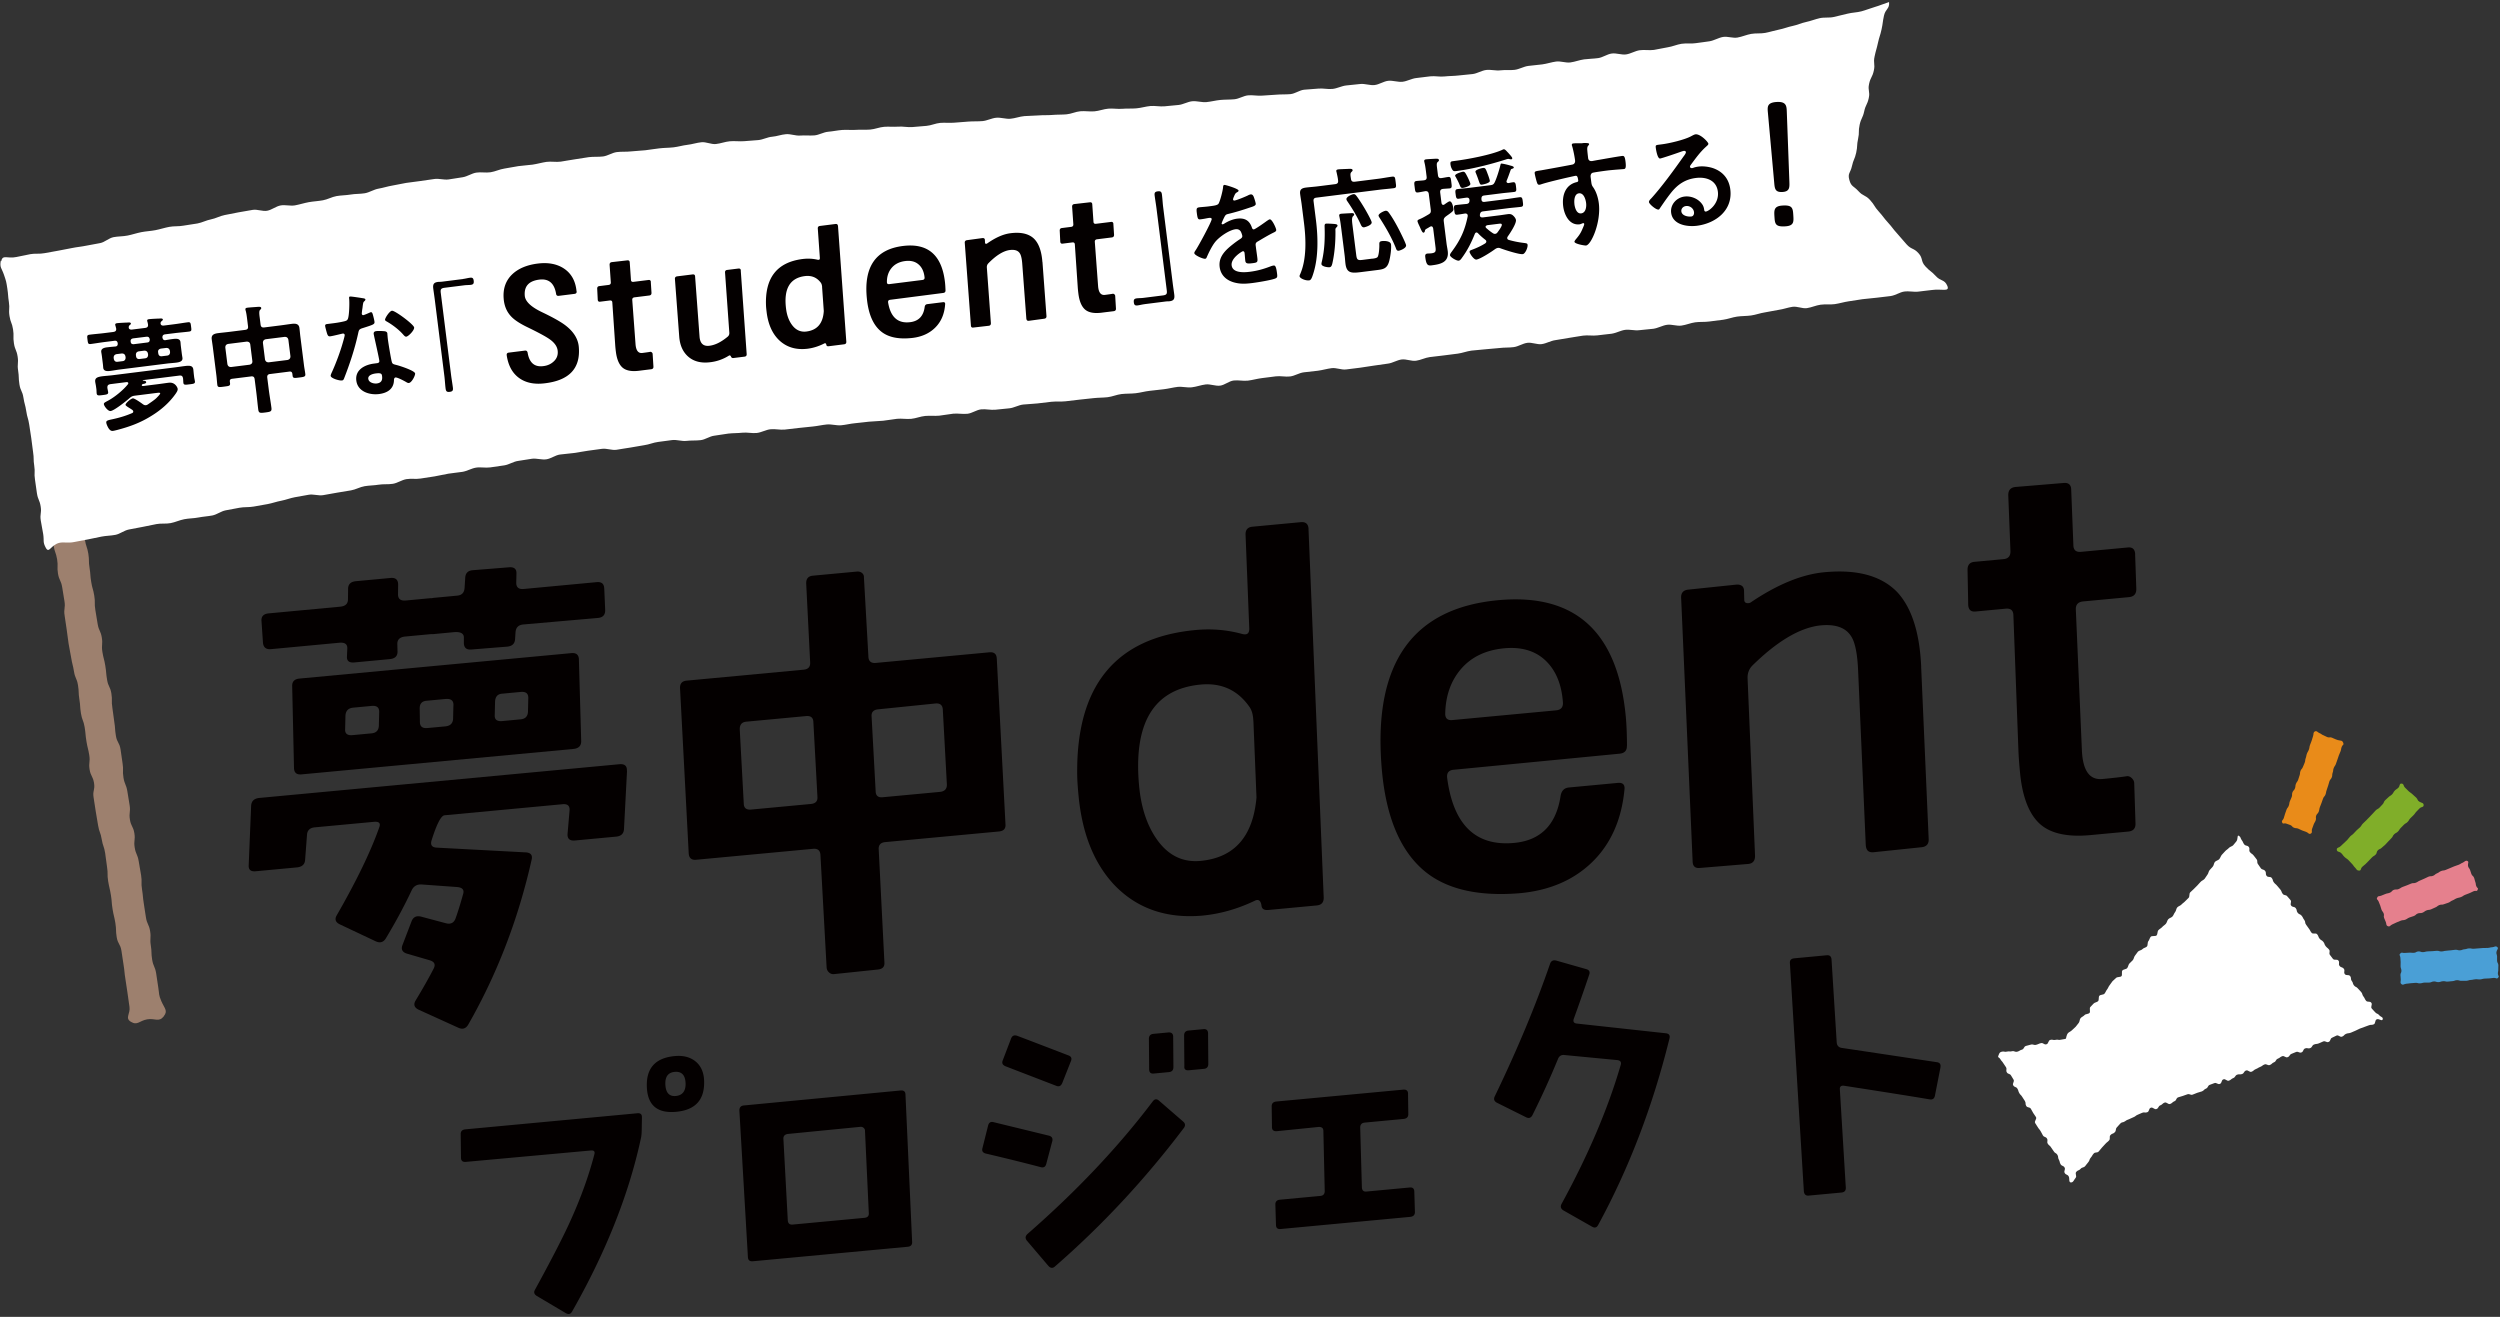
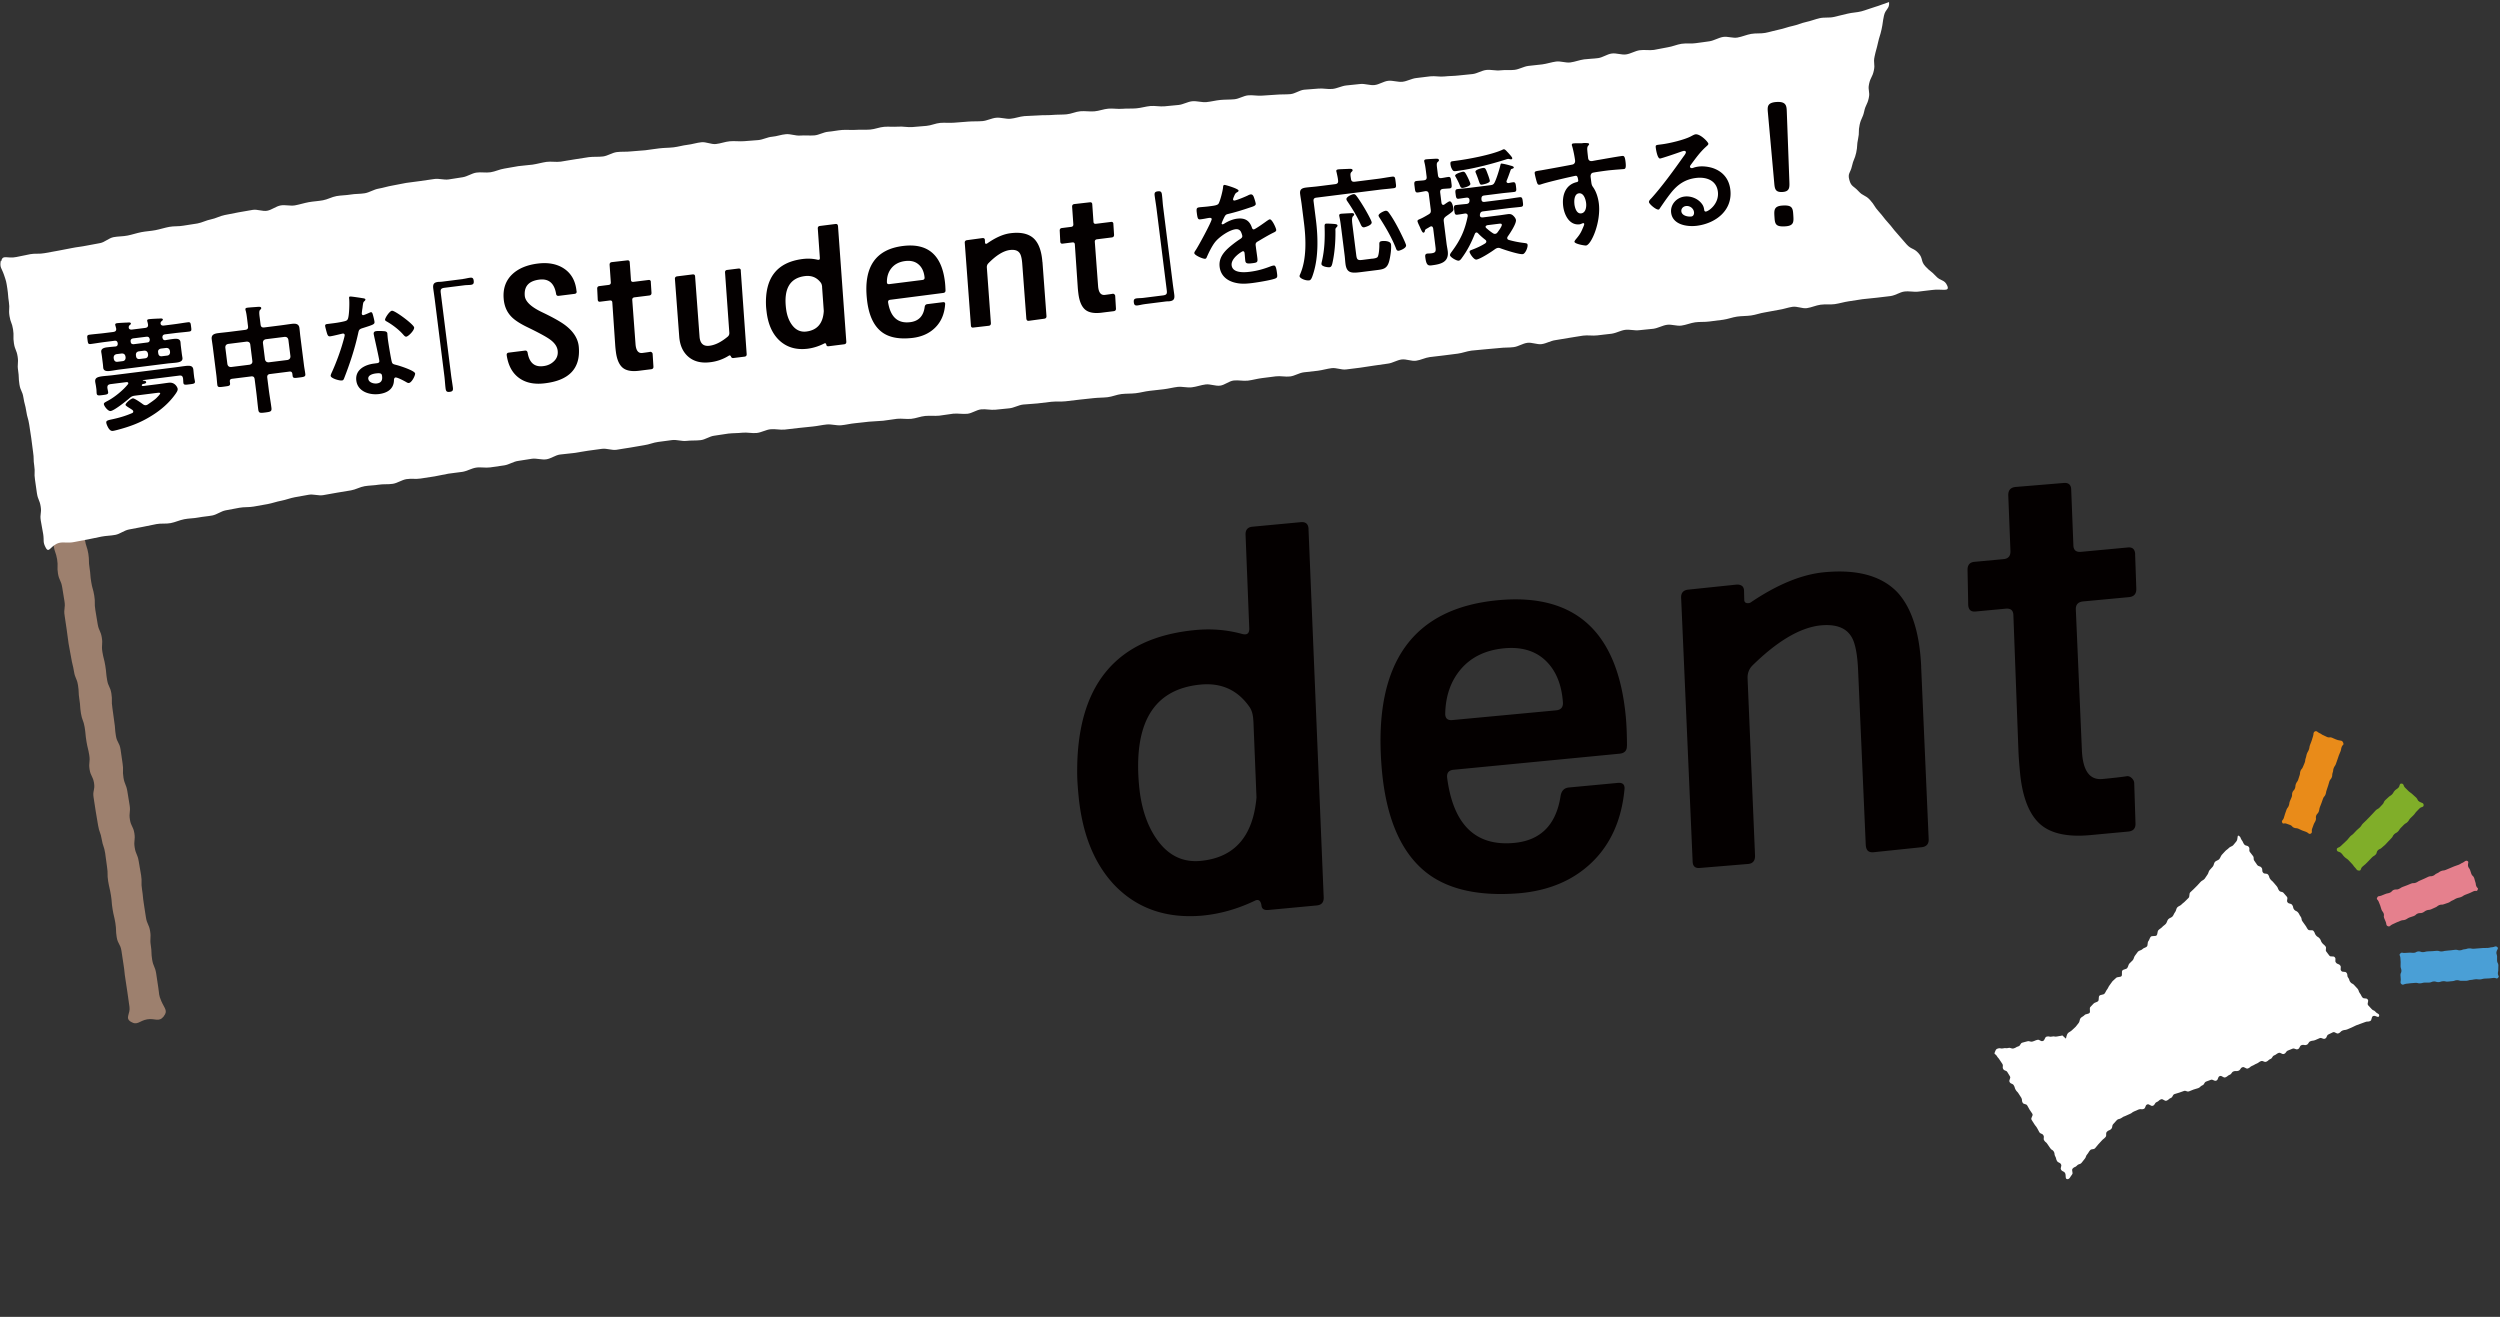
<svg xmlns="http://www.w3.org/2000/svg" width="617" height="325" fill="none">
  <rect width="100%" height="100%" fill="#333333" stroke="none" />
-   <path d="M154.75 190.23l-.75 14.41c-.07 1.11-.71 1.72-1.93 1.84l-10.15.95c-1.3.12-1.92-.41-1.85-1.6l.5-5.85c.07-1.11-.5-1.61-1.72-1.5l-29.13 2.73c-.87.08-1.94 2.16-3.22 6.22-.33 1.14.12 1.73 1.35 1.77l21.76 1.16c1.32.04 1.85.62 1.61 1.75-3.27 14.6-8.47 28.16-15.61 40.68-.6 1.08-1.45 1.36-2.55.83l-9.73-4.42c-1.1-.53-1.35-1.3-.74-2.3 1.82-3.01 3.28-5.6 4.39-7.76.6-1.08.27-1.8-.99-2.16l-5.53-1.61c-1.17-.36-1.54-1.08-1.12-2.15l2.21-5.78c.42-1.14 1.26-1.54 2.51-1.18l5.92 1.58c1.26.36 2.09-.08 2.5-1.3.55-1.55 1.16-3.5 1.81-5.86.34-1.06-.15-1.64-1.48-1.76l-8.59-.62c-1.24-.12-2.11.36-2.62 1.43-1.82 3.88-3.95 7.83-6.37 11.85-.61 1-1.46 1.24-2.56.71l-8.79-4.15c-1.1-.53-1.35-1.3-.74-2.3 4.89-8.51 8.37-15.71 10.44-21.59.43-1.07-.01-1.54-1.31-1.42l-14.57 1.36c-1.21.11-1.86.73-1.93 1.84l-.47 6.2c-.07 1.11-.76 1.73-2.06 1.85l-10.14.95c-1.22.11-1.79-.38-1.72-1.5l.6-14.63c.06-1.19.75-1.85 2.05-1.97l88.83-8.32c1.3-.12 1.92.41 1.86 1.6l.03.02zm-46.71-40.99l.24 5.31c.02 1.18-.57 1.83-1.79 1.94l-6.5.61c-1.3.12-1.94.74-1.93 1.84l.05 1.89c.01 1.1-.63 1.72-1.93 1.84l-8.71.82c-1.3.12-1.92-.37-1.84-1.49l.08-1.9c.07-1.11-.59-1.6-1.98-1.47l-16.84 1.58c-1.21.11-1.88-.42-1.99-1.59l-.36-5.3c-.11-1.17.48-1.82 1.79-1.94l17.62-1.65c1.3-.12 1.94-.73 1.93-1.84l.03-2.49c-.02-1.18.62-1.83 1.92-1.96l8.58-.8c1.21-.11 1.83.42 1.85 1.6l-.03 2.49c.01 1.1.67 1.6 1.97 1.47l5.85-.55c1.3-.12 1.96.41 1.99 1.59zm34.83 13.55l.57 20.09c.02 1.18-.61 1.83-1.92 1.96l-67.11 6.28c-1.21.11-1.83-.42-1.85-1.6l-.45-20.22c-.02-1.1.58-1.71 1.8-1.83l67.11-6.28c1.21-.11 1.83.42 1.86 1.6h-.01zm-49.29 13.03c.06-1.19-.56-1.72-1.85-1.6l-4.55.43c-1.22.11-1.85.77-1.92 1.96l-.08 3.33c-.07 1.11.54 1.61 1.84 1.49l4.68-.44c1.13-.11 1.73-.71 1.8-1.83l.08-3.33v-.01zm18.33-1.72c.06-1.19-.6-1.72-1.99-1.59l-4.68.44c-1.13.11-1.68.75-1.66 1.93l.05 3.31c.01 1.11.63 1.6 1.84 1.49l4.42-.41c1.21-.11 1.86-.72 1.93-1.84l.08-3.33h.01zm18.47-1.73c.06-1.19-.56-1.72-1.86-1.6l-4.68.44c-1.04.1-1.59.74-1.66 1.93l-.08 3.33c-.07 1.11.54 1.61 1.85 1.49l4.55-.43c1.13-.11 1.73-.71 1.8-1.83l.08-3.33zm18.75-27.11l.23 5.31c.02 1.18-.57 1.83-1.79 1.94l-18.42 1.61c-1.21.11-1.85.77-1.92 1.96l-.11 1.67c-.07 1.11-.71 1.72-1.93 1.84l-8.85.71c-1.21.11-1.83-.42-1.86-1.6v-1.42c-.03-1.18-1.25-1.37-2.47-1.26l-5.07.48c-1.3.12-1.35-.72-1.36-1.82l-.23-5.31c-.02-1.1.58-1.71 1.8-1.83l5.72-.54c1.13-.11 1.72-.75 1.79-1.94l.16-2.5c.07-1.11.67-1.72 1.8-1.83l8.98-.72c1.3-.12 1.92.41 1.86 1.6l-.05 2.26c.01 1.1.63 1.6 1.84 1.49l18.02-1.69c1.21-.11 1.83.42 1.85 1.6l.01-.01zm96.88 17.35l2.14 40.79c.1 1.1-.44 1.7-1.63 1.81l-28.03 2.62c-1.19.11-1.73.75-1.62 1.93l1.4 27.71c.1 1.1-.44 1.7-1.63 1.81l-10.8 1.13c-.47.04-.89-.09-1.24-.42-.35-.32-.55-.72-.59-1.19l-1.52-27.7c-.03-1.18-.64-1.72-1.83-1.61l-28.86 2.7c-1.11.1-1.71-.39-1.82-1.49l-2.15-40.91c-.02-1.1.52-1.71 1.63-1.81l28.86-2.7c1.19-.11 1.73-.75 1.62-1.93l-.97-19.34c-.03-1.18.51-1.82 1.62-1.93l10.93-1.02c.48-.04.88.08 1.23.36.34.28.5.66.47 1.14l1.1 19.44c.03 1.18.64 1.72 1.83 1.61l28.03-2.62c1.19-.11 1.79.43 1.83 1.61v.01zm-45.27 15.61c-.03-1.1-.63-1.6-1.82-1.49l-14.73 1.38c-1.11.1-1.65.75-1.62 1.93l.99 18.27c.02 1.1.63 1.6 1.82 1.49l14.73-1.38c1.19-.11 1.73-.71 1.63-1.81l-1-18.39zm31.95-2.99c-.03-1.18-.64-1.72-1.83-1.61l-14.12 1.44c-1.19.11-1.73.72-1.63 1.81l1 18.39c.02 1.1.59 1.6 1.7 1.5l14.13-1.32c1.19-.11 1.77-.72 1.75-1.82l-1-18.39zm-74.26 100.51l-.05 2.87c-.01 1.01-.07 1.76-.19 2.25-2.96 13.83-8.63 28.12-17.03 42.88-.37.62-.89.72-1.57.31l-7.09-4.2c-.68-.42-.83-.93-.46-1.55 4.13-7.56 7.03-13.2 8.7-16.91 2.6-5.72 4.58-11.22 5.95-16.5.2-.71-.1-1.03-.89-.95l-30.82 2.81c-.79.07-1.19-.26-1.21-1l-.07-5.81c-.02-.74.37-1.15 1.16-1.22l42.43-3.97c.79-.07 1.17.26 1.13 1.01l.01-.02zm15.35-8.85c.11 4.56-2.18 7.06-6.87 7.5-4.69.44-7.11-1.62-7.27-6.17-.17-4.61 2.12-7.13 6.86-7.58 2.16-.2 3.9.26 5.23 1.38 1.33 1.12 2.01 2.75 2.05 4.87zm-4.58.43c-.08-1.96-.94-2.89-2.57-2.79-1.69.11-2.5 1.14-2.42 3.09.09 2.06.95 3.02 2.58 2.87 1.63-.15 2.49-1.22 2.41-3.17zm54.27 2.81l1.64 36.27c.07.79-.28 1.22-1.07 1.3l-38.24 3.58c-.79.07-1.2-.29-1.22-1.08l-2.1-36.07c-.02-.79.34-1.23 1.07-1.3l38.71-3.7c.79-.07 1.19.26 1.21 1zm-9.99 8.98c.03-.27-.08-.51-.31-.73-.23-.22-.51-.31-.82-.28l-17.93 1.76c-.79.13-1.14.56-1.07 1.3l1.08 20.06c.07.74.47 1.07 1.21 1l17.7-1.66c.79-.07 1.15-.48 1.08-1.22l-.94-20.24v.01zm46.2 2.61l-1.47 5.56c-.2.71-.65.97-1.36.77-3.87-1.02-8.38-2.14-13.54-3.35-.76-.19-1.04-.65-.84-1.35l1.39-5.55c.19-.76.65-1.04 1.36-.85l13.7 3.34c.71.2.97.68.77 1.44l-.01-.01zm4.61-19.8l-2.13 5.38c-.31.72-.79.95-1.45.69l-12.48-4.81c-.77-.3-1.03-.78-.77-1.44l2.05-5.37c.25-.71.73-.97 1.44-.77 2.26.85 6.5 2.47 12.73 4.87.71.25.92.74.61 1.46v-.01zm27.84 16.52c-9.55 12.64-20.15 24.02-31.79 34.14-.54.48-1.08.42-1.61-.17l-5.28-6.2c-.48-.59-.43-1.16.16-1.69 12.13-10.59 22.43-21.49 30.89-32.7.47-.63 1-.68 1.58-.15l5.9 5.11c.58.48.63 1.03.16 1.66h-.01zm-2.59-22.55l.06 7.41c.02.8-.36 1.23-1.15 1.3l-3.71.35c-.74.07-1.11-.27-1.13-1.01l-.06-7.49c-.02-.79.36-1.23 1.15-1.3l3.63-.34c.79-.07 1.2.29 1.22 1.08h-.01zm8.61-.81l.06 7.41c.02.8-.34 1.23-1.07 1.3l-3.71.35c-.84.08-1.22-.26-1.13-1.01l-.06-7.49c-.02-.79.34-1.23 1.07-1.3l3.71-.35c.74-.07 1.12.29 1.14 1.09h-.01zm49.35 14.83l.07 5.01c.02.74-.37 1.15-1.16 1.23l-9.56.9c-.79.07-1.18.51-1.15 1.3l.41 14.63c.02.8.4 1.16 1.14 1.09l10.67-1c.74-.07 1.11.27 1.13 1.01l.15 5.01c.02.74-.37 1.15-1.16 1.23l-32 3c-.74.07-1.11-.27-1.13-1.01l-.15-5.01c-.02-.74.37-1.15 1.16-1.22l9.95-.93c.74-.07 1.1-.5 1.07-1.3l-.33-14.63c.01-.43-.09-.72-.32-.89-.23-.17-.53-.23-.89-.2l-10.26 1.04c-.42.04-.73-.04-.94-.23-.21-.19-.3-.48-.28-.85l-.07-5.01c-.02-.74.37-1.15 1.16-1.23l31.29-2.93c.79-.07 1.19.26 1.21 1l-.01-.01zm64.53-13.62c-4.12 16.7-9.99 32.04-17.61 46.04-.36.67-.88.8-1.56.38l-6.99-3.97c-.68-.42-.83-.96-.47-1.63 6.58-12.04 11.43-23.44 14.57-34.2.25-.77-.03-1.19-.84-1.28l-13.03-1.25c-.75-.09-1.28.23-1.58.95a209.97 209.97 0 01-6.28 13.82c-.36.73-.87.93-1.54.62l-7.27-3.62c-.67-.36-.85-.88-.54-1.54 5.56-11.52 10.12-22.44 13.67-32.76.25-.71.76-.97 1.52-.78l7.37 2.1c.76.2 1.02.65.77 1.36-1.33 3.95-2.59 7.55-3.77 10.79-.3.77-.07 1.2.68 1.29l21.98 2.4c.8.09 1.11.51.92 1.27v.01zm66.88 7.13l-1.35 6.9c-.14.81-.58 1.14-1.34 1-4.26-.72-11.3-1.84-21.12-3.36-.75-.09-1.09.23-1.02.97l1.46 24.09c.07.79-.28 1.22-1.07 1.3l-8.06.75c-.74.07-1.14-.29-1.22-1.08l-3.44-56.26c-.07-.74.29-1.14 1.08-1.22l7.98-.75c.74-.07 1.14.26 1.21 1l1.28 20.52c.07.79.5 1.24 1.28 1.35.78.11 8.58 1.28 23.4 3.51.75.09 1.06.51.92 1.27l.01.01z" fill="#040000" />
  <path d="M40.42 250.84c-1.24 1.53-2.14.41-4.08.73s-2.41 1.63-4.08.58c-1.48-.93-.03-1.97-.31-3.69s-.21-1.73-.49-3.46c-.28-1.72-.24-1.73-.52-3.45-.28-1.72-.17-1.74-.45-3.46s-.24-1.73-.52-3.45c-.28-1.72-.89-1.63-1.17-3.35-.28-1.73-.05-1.76-.33-3.49-.28-1.72-.41-1.7-.69-3.43-.28-1.72-.13-1.75-.41-3.47-.28-1.72-.39-1.7-.68-3.43-.28-1.72 0-1.77-.27-3.49-.28-1.72-.19-1.74-.47-3.46-.28-1.72-.57-1.68-.85-3.4-.28-1.73-.61-1.67-.89-3.4s-.3-1.72-.58-3.45c-.28-1.72-.25-1.73-.53-3.45-.28-1.72.39-1.83.11-3.56-.28-1.72-.82-1.64-1.1-3.36-.28-1.72.2-1.8-.08-3.53-.28-1.73-.42-1.7-.7-3.43-.28-1.73-.16-1.75-.44-3.47-.28-1.72-.63-1.67-.91-3.39-.28-1.72-.11-1.75-.39-3.48s-.06-1.76-.34-3.49c-.28-1.73-.71-1.66-.99-3.38-.28-1.73-.42-1.7-.7-3.43-.28-1.73-.35-1.71-.63-3.44s-.19-1.74-.47-3.47c-.28-1.73-.23-1.73-.51-3.46s.24-1.81-.04-3.54l-.56-3.45c-.28-1.73-.75-1.65-1.04-3.37-.28-1.72.07-1.78-.21-3.5s-.59-1.67-.87-3.4c-.28-1.72-.35-1.71-.63-3.44s-.17-1.74-.46-3.47c-.28-1.73-.42-1.7-.7-3.43-.28-1.72.06-1.78-.22-3.5-.28-1.73-.35-1.71-.64-3.44-.28-1.73-.33-1.72-.62-3.45-.28-1.73-.06-1.76-.34-3.49-.28-1.73-.78-1.65-1.06-3.37-.28-1.73-.07-1.76-.35-3.49-.28-1.73-.17-1.75-.45-3.47-.28-1.73-.33-1.72-.61-3.45-.28-1.73-.16-1.75-.44-3.47-.28-1.73-.46-1.7-.75-3.43-.28-1.72-.49-1.69-.77-3.42s.35-1.83.07-3.56c-.28-1.73-.55-1.68-.84-3.41-.28-1.73-.05-1.77-.33-3.5s-.26-1.73-.54-3.46-.72-1.66-1-3.39c-.28-1.73-1.87-2.35-.77-3.72 1.24-1.53 2.25.03 4.19-.3 1.94-.32 2.04-1.55 3.71-.5 1.48.93.64 1.44.92 3.16.28 1.72.42 1.7.7 3.42.28 1.72.09 1.75.37 3.47.28 1.72.12 1.75.4 3.47.28 1.72.6 1.67.88 3.4.28 1.72.1 1.75.38 3.48s-.02 1.77.26 3.5c.28 1.72.29 1.72.57 3.45.28 1.72.64 1.67.92 3.39.28 1.72.1 1.75.38 3.48.28 1.72.27 1.73.55 3.45.28 1.72.15 1.74.43 3.47.28 1.72.71 1.66.99 3.38.28 1.73-.14 1.79.14 3.52s.56 1.68.84 3.41c.28 1.72.18 1.74.46 3.47.28 1.72.14 1.75.42 3.47.28 1.72.16 1.74.44 3.47.28 1.72.64 1.67.92 3.39.28 1.73.03 1.77.31 3.49.28 1.73.56 1.68.84 3.41.28 1.72.02 1.77.3 3.49.28 1.72.13 1.75.41 3.47.28 1.73.48 1.69.76 3.42s-.02 1.78.26 3.5c.28 1.73.29 1.72.57 3.45.28 1.73.75 1.65 1.03 3.37.28 1.73-.14 1.79.14 3.52s.44 1.7.72 3.43c.28 1.73.15 1.75.44 3.47.28 1.73.78 1.64 1.06 3.37.28 1.73-.04 1.78.24 3.5.28 1.72.19 1.74.47 3.46.28 1.72.12 1.75.4 3.47.28 1.72.87 1.63 1.15 3.35.28 1.73.22 1.74.5 3.46.28 1.73-.06 1.78.22 3.51.28 1.72.67 1.66.96 3.38l.56 3.45c.28 1.73-.21 1.81.07 3.54s.82 1.64 1.1 3.36c.28 1.73-.2 1.81.08 3.53.28 1.73.71 1.66.99 3.38.28 1.73.31 1.72.59 3.45.28 1.73-.05 1.78.23 3.51.28 1.73.16 1.75.44 3.48s.24 1.73.53 3.46c.28 1.72.75 1.65 1.03 3.37.28 1.72-.11 1.79.17 3.52s.05 1.77.33 3.5.71 1.66.99 3.39c.28 1.73.24 1.74.52 3.47.28 1.73.06 1.76.75 3.38.8 1.85 1.7 2.39.6 3.75l.01.02z" fill="#9D806E" />
  <path d="M.31 64.46c.32-1.72 1.51-.55 3.73-1.03.95-.2 2.11-.42 3.43-.7 1.03-.22 2.28 0 3.52-.25 1.07-.22 2.22-.37 3.43-.62 1.08-.23 2.24-.41 3.43-.66 1.1-.23 2.27-.32 3.45-.57 1.11-.23 2.26-.4 3.44-.64 1.11-.22 2.1-1.22 3.27-1.46 1.12-.22 2.32-.16 3.49-.4 1.12-.22 2.23-.61 3.4-.84 1.12-.22 2.3-.26 3.47-.49 1.13-.22 2.24-.59 3.4-.81 1.16-.22 2.34-.08 3.5-.3 1.13-.22 2.3-.32 3.46-.54 1.16-.22 2.21-.8 3.37-1.02 1.13-.22 2.2-.84 3.36-1.06 1.13-.21 2.28-.46 3.43-.67 1.15-.21 2.29-.38 3.45-.6 1.14-.21 2.44.42 3.6.21 1.14-.21 2.16-1.1 3.32-1.31 1.14-.21 2.4.19 3.55-.02s2.26-.58 3.41-.79c1.14-.2 2.32-.25 3.47-.46 1.14-.2 2.22-.84 3.37-1.04 1.14-.2 2.33-.18 3.49-.38 1.14-.2 2.34-.12 3.5-.32 1.14-.2 2.2-.93 3.35-1.13 1.14-.19 2.26-.57 3.41-.76 1.15-.19 2.28-.47 3.43-.66 1.15-.19 2.32-.27 3.47-.46 1.15-.19 2.31-.31 3.46-.5s2.41.28 3.56.1c1.15-.18 2.3-.36 3.46-.54 1.15-.18 2.21-.96 3.36-1.14 1.15-.18 2.37.09 3.53-.09 1.15-.18 2.25-.74 3.4-.91 1.15-.17 2.3-.43 3.45-.6 1.16-.17 2.33-.21 3.49-.37 1.16-.17 2.29-.51 3.44-.68 1.16-.16 2.38.1 3.53-.06 1.16-.16 2.3-.42 3.46-.57 1.16-.16 2.31-.38 3.47-.54 1.16-.15 2.36-.02 3.51-.17 1.16-.15 2.24-.93 3.4-1.08 1.16-.15 2.35-.03 3.51-.17 1.16-.14 2.34-.14 3.5-.28 1.16-.14 2.31-.34 3.47-.47 1.16-.14 2.34-.12 3.49-.25 1.16-.13 2.3-.49 3.45-.62 1.15-.13 2.3-.52 3.46-.64 1.17-.12 2.41.56 3.57.44 1.17-.12 2.29-.58 3.45-.68 1.17-.11 2.36.08 3.51-.02 1.17-.1 2.33-.17 3.48-.27 1.17-.1 2.28-.74 3.44-.83 1.14-.09 2.26-.54 3.43-.63 1.14-.09 2.34.43 3.51.34 1.14-.09 2.31.05 3.48-.04 1.14-.09 2.24-.8 3.41-.9 1.14-.09 2.28-.35 3.44-.44 1.14-.09 2.31.06 3.48-.03 1.14-.09 2.31.03 3.47-.07 1.14-.09 2.26-.59 3.43-.68 1.17-.09 2.32.05 3.48-.04 1.15-.09 2.33.2 3.49.1 1.15-.09 2.3-.2 3.46-.29 1.15-.09 2.26-.64 3.42-.74 1.15-.09 2.32.05 3.48-.05 1.15-.09 2.3-.17 3.46-.27 1.15-.09 2.31-.02 3.47-.12 1.16-.1 2.26-.73 3.41-.83 1.15-.1 2.35.35 3.5.25 1.15-.1 2.27-.55 3.43-.65 1.15-.1 2.31-.07 3.47-.17 1.15-.1 2.32-.02 3.47-.12 1.15-.1 2.32-.05 3.47-.15 1.15-.1 2.26-.66 3.41-.76 1.15-.1 2.33.12 3.48.02 1.15-.1 2.27-.56 3.42-.66 1.15-.1 2.33.13 3.48.03s2.32 0 3.47-.11c1.15-.1 2.28-.46 3.43-.57 1.15-.1 2.34.18 3.49.07l3.45-.33c1.15-.11 2.25-.81 3.4-.92 1.15-.11 2.35.32 3.5.21 1.15-.11 2.28-.42 3.43-.53 1.15-.11 2.32-.06 3.47-.17 1.15-.11 2.24-.86 3.39-.97 1.15-.11 2.34.18 3.5.07 1.15-.11 2.32-.12 3.47-.23 1.15-.11 2.33-.03 3.48-.14 1.15-.11 2.23-.98 3.39-1.09 1.15-.12 2.32-.15 3.47-.27 1.15-.12 2.35.2 3.51.08 1.16-.12 2.26-.74 3.41-.86l3.46-.36c1.15-.12 2.37.39 3.52.26s2.23-.93 3.38-1.05 2.37.37 3.52.24 2.25-.8 3.39-.92c1.14-.12 2.3-.29 3.45-.42 1.15-.13 2.35.16 3.5.03s2.32-.1 3.47-.24c1.15-.13 2.31-.22 3.46-.35 1.15-.13 2.23-.87 3.38-1.01s2.36.23 3.51.09 2.34.02 3.49-.12c1.15-.14 2.24-.82 3.38-.97 1.15-.14 2.31-.23 3.45-.38 1.15-.15 2.27-.55 3.41-.7 1.15-.15 2.39.37 3.53.22 1.15-.15 2.26-.61 3.4-.76 1.15-.15 2.32-.15 3.46-.31 1.15-.16 2.21-.98 3.35-1.13 1.15-.16 2.4.38 3.54.22 1.14-.16 2.22-.87 3.36-1.03 1.15-.17 2.36.08 3.5-.08 1.15-.17 2.28-.48 3.42-.65 1.15-.17 2.25-.68 3.38-.86 1.16-.18 2.36.03 3.49-.15 1.15-.18 2.31-.28 3.44-.47 1.15-.19 2.21-.88 3.34-1.07 1.15-.19 2.42.35 3.55.15 1.16-.2 2.25-.7 3.37-.9 1.16-.21 2.37-.04 3.49-.25s2.27-.59 3.39-.81c1.15-.22 2.25-.68 3.36-.9 1.15-.23 2.23-.75 3.34-.98 1.15-.24 2.24-.69 3.34-.94 1.16-.26 2.39-.04 3.5-.3 1.15-.27 2.28-.54 3.37-.81 1.15-.29 2.35-.29 3.43-.58 1.15-.31 2.23-.76 3.3-1.07 1.15-.33 2.48-.89 3.53-1.23.18 1.72-.88 1.66-1.25 3.35-.37 1.69-.23 1.71-.6 3.4s-.52 1.65-.89 3.34-.47 1.66-.83 3.35c-.37 1.69.18 1.81-.19 3.49-.37 1.69-.8 1.59-1.17 3.28-.36 1.68.29 1.83-.08 3.51-.37 1.69-.77 1.6-1.13 3.29-.37 1.69-.75 1.61-1.12 3.29-.37 1.69-.01 1.77-.38 3.45-.37 1.69-.1 1.75-.47 3.44s-.68 1.62-1.05 3.32c-.37 1.69-1.1 1.73-.64 3.4.47 1.71 1.05 1.44 2.24 2.76 1.19 1.31 1.67.88 2.87 2.19 1.19 1.31.96 1.53 2.15 2.84 1.19 1.31 1.08 1.41 2.27 2.72 1.19 1.31 1.09 1.41 2.28 2.72 1.19 1.31 1.14 1.37 2.33 2.68 1.19 1.31 1.72.84 2.91 2.15 1.2 1.31.51 1.94 1.7 3.25s1.42 1.12 2.61 2.43c1.2 1.32 2.12.75 2.82 2.39.68 1.6-1.44.7-3.69 1.02-.96.14-2.12.22-3.46.41-1.04.15-2.26-.19-3.52-.01-1.07.16-2.13.94-3.35 1.11-1.09.16-2.25.24-3.45.41-1.1.16-2.27.19-3.46.36-1.11.16-2.25.36-3.44.53-1.11.16-2.23.52-3.41.69-1.12.16-2.32-.02-3.49.14-1.17.16-2.22.68-3.39.85-1.12.16-2.38-.5-3.55-.33-1.13.16-2.23.59-3.4.75-1.13.16-2.26.46-3.42.63-1.16.17-2.24.6-3.4.76-1.13.16-2.31.11-3.47.28-1.13.16-2.24.61-3.4.77-1.13.16-2.29.28-3.45.44-1.14.16-2.32.04-3.48.2-1.14.16-2.24.65-3.4.81-1.14.16-2.38-.36-3.54-.2-1.14.16-2.22.82-3.38.98-1.14.16-2.3.19-3.46.35-1.14.16-2.36-.24-3.52-.08-1.14.16-2.22.81-3.38.96-1.14.15-2.3.24-3.46.4-1.14.15-2.35-.09-3.5.06-1.14.15-2.28.39-3.44.55-1.14.15-2.27.42-3.43.57-1.14.15-2.22.82-3.37.98-1.14.15-2.39-.48-3.55-.32-1.14.15-2.21.91-3.36 1.06-1.14.15-2.32.07-3.48.22-1.14.15-2.31.16-3.47.31-1.16.15-2.31.18-3.46.33-1.15.15-2.26.6-3.41.75-1.15.15-2.3.29-3.45.44-1.15.15-2.3.26-3.45.41-1.15.15-2.24.75-3.39.9-1.15.15-2.4-.46-3.55-.31-1.15.15-2.22.88-3.37 1.02-1.15.15-2.29.34-3.44.49-1.15.15-2.29.37-3.44.52-1.15.15-2.3.28-3.45.43-1.15.15-2.39-.46-3.55-.32-1.15.14-2.27.49-3.43.64-1.16.15-2.3.25-3.46.39-1.16.14-2.23.88-3.38 1.02s-2.36-.17-3.51-.03-2.3.3-3.46.44c-1.15.14-2.28.48-3.44.62-1.16.14-2.36-.17-3.52-.03-1.16.14-2.21 1.13-3.36 1.27-1.16.14-2.4-.44-3.55-.3s-2.27.58-3.42.71c-1.15.14-2.37-.23-3.52-.1-1.15.14-2.29.45-3.44.58-1.16.14-2.31.25-3.46.39-1.16.13-2.29.46-3.44.59-1.16.13-2.33.07-3.48.2-1.16.13-2.27.64-3.42.78-1.16.13-2.33.1-3.48.23-1.16.13-2.31.24-3.46.37-1.16.13-2.31.29-3.46.41s-2.34 0-3.49.12c-1.16.13-2.31.28-3.47.41-1.16.13-2.33.15-3.48.27-1.16.12-2.26.81-3.41.93-1.15.12-2.32.23-3.47.35-1.16.12-2.36-.21-3.51-.09s-2.24.97-3.39 1.09c-1.16.12-2.35-.13-3.5-.02-1.16.12-2.3.37-3.45.49-1.16.11-2.34-.04-3.49.07-1.16.11-2.28.6-3.43.71-1.16.11-2.35-.12-3.49-.01-1.14.11-2.3.37-3.45.48-1.16.1-2.32.13-3.47.23-1.15.1-2.31.29-3.45.38-1.16.1-2.29.41-3.45.51-1.16.1-2.36-.31-3.52-.2-1.16.11-2.3.39-3.45.5-1.15.11-2.31.25-3.47.36-1.16.11-2.31.29-3.46.4-1.16.12-2.36-.2-3.51-.08-1.16.12-2.25.8-3.41.92-1.16.12-2.36-.19-3.52-.07-1.16.13-2.33.09-3.49.22-1.16.13-2.3.39-3.45.52-1.16.13-2.23.97-3.38 1.1-1.16.14-2.34.04-3.49.18-1.16.14-2.39-.34-3.54-.2-1.16.14-2.31.32-3.46.46-1.16.14-2.27.65-3.42.8-1.16.15-2.29.44-3.44.59-1.16.15-2.3.39-3.45.55-1.15.16-2.4-.4-3.55-.24-1.16.16-2.31.32-3.46.47-1.16.16-2.3.4-3.45.56-1.16.16-2.32.22-3.47.38-1.16.16-2.21 1.02-3.36 1.18-1.16.17-2.4-.3-3.55-.14-1.16.17-2.3.37-3.45.54-1.16.17-2.22.92-3.37 1.09-1.16.17-2.31.33-3.45.5-1.16.17-2.38-.12-3.52.06-1.15.18-2.22.86-3.36 1.04-1.15.18-2.31.27-3.45.45-1.15.18-2.28.49-3.42.67-1.15.18-2.31.35-3.45.53-1.15.19-2.37-.04-3.51.15-1.14.19-2.2.97-3.34 1.15-1.15.19-2.36.03-3.5.22-1.15.19-2.33.18-3.47.37-1.15.19-2.22.84-3.36 1.03-1.15.2-2.3.38-3.44.57-1.15.2-2.29.41-3.43.61-1.15.2-2.42-.3-3.55-.1-1.15.2-2.29.41-3.42.61s-2.25.66-3.38.87c-1.15.21-2.26.63-3.38.83-1.16.21-2.3.4-3.43.61-1.16.21-2.36.08-3.49.29-1.16.21-2.3.43-3.42.64-1.16.22-2.18 1.06-3.3 1.27-1.12.21-2.33.28-3.45.5-1.12.22-2.35.2-3.46.42-1.16.22-2.24.75-3.36.96-1.16.23-2.39.02-3.49.24-1.17.23-2.3.48-3.41.69-1.17.23-2.32.42-3.42.65-1.18.24-2.19 1.09-3.28 1.31-1.19.24-2.38.22-3.46.44-1.21.25-2.34.48-3.4.7-1.24.26-2.38.43-3.41.65-1.32.28-2.57-.03-3.52.17-2.21.48-2.59 2.78-3.42 1.26-.81-1.49-.39-1.71-.65-3.39-.26-1.68-.34-1.67-.6-3.35-.26-1.68.24-1.76-.02-3.44s-.67-1.62-.93-3.3c-.26-1.68-.22-1.69-.48-3.37-.26-1.68.08-1.73-.18-3.41-.26-1.68-.03-1.72-.29-3.4s-.18-1.69-.44-3.38c-.173-1.12-.343-2.243-.51-3.37-.26-1.68-.48-1.65-.73-3.33-.26-1.68-.44-1.66-.7-3.34-.26-1.68-.73-1.61-.99-3.29s-.06-1.71-.32-3.4c-.26-1.68.14-1.74-.12-3.43-.26-1.68-.66-1.62-.92-3.3-.26-1.68.05-1.73-.21-3.41-.26-1.69-.62-1.63-.88-3.32s.11-1.74-.15-3.43c-.26-1.69-.13-1.71-.39-3.39-.26-1.69-.26-1.69-.81-3.31-.59-1.73-1.11-1.81-.8-3.49l.12.11z" fill="#fff" />
  <path d="M322.94 130.63l3.75 90.88c.03 1.19-.54 1.84-1.7 1.95l-11.93 1.12c-1.08.1-1.66-.27-1.73-1.12-.2-1.26-.78-1.63-1.73-1.12-4.24 2.02-8.55 3.23-12.94 3.64-8.87.75-16.08-1.78-21.64-7.57-5.01-5.33-7.96-12.69-8.84-22.08-.19-2.03-.3-3.6-.32-4.71-.41-22.23 9.32-34.27 29.2-36.13 3.97-.37 7.81-.05 11.5.97 1.2.32 1.78-.12 1.76-1.32l-.92-23.2c-.03-1.19.54-1.84 1.7-1.95l11.93-1.12c1.24-.12 1.88.46 1.92 1.74l-.01.02zm-13.61 47.34c-.06-1.53-.38-2.69-.95-3.49-2.9-4.16-6.91-6.01-12.05-5.53-11.6 1.09-16.66 9.45-15.19 25.1.48 5.07 1.83 9.3 4.07 12.67 2.82 4.26 6.51 6.17 11.06 5.75 8.36-.78 12.97-5.99 13.83-15.63l-.76-18.87h-.01zm92.19 6.08c.03 1.19-.58 1.85-1.82 1.96l-40.98 3.97c-1.16.11-1.68.76-1.57 1.94 1.51 11.63 7.02 17 16.55 16.11 6.54-.61 10.36-4.47 11.45-11.57.21-1.3.9-2 2.06-2.11l12.05-1.13c1.24-.12 1.8.43 1.66 1.64-.72 7.49-3.4 13.48-8.03 17.96-4.64 4.48-10.68 7.03-18.14 7.65-10.04.77-17.73-1.03-23.06-5.39-6.34-5.21-9.93-14.13-10.78-26.76-1.74-24.83 7.87-38.23 28.82-40.19 19.05-1.78 29.56 7.81 31.52 28.78.18 1.95.28 4.32.29 7.14h-.02zm-15.8-10.81c-.34-4.49-1.81-7.93-4.41-10.34-2.61-2.4-6.1-3.35-10.48-2.86-4.38.5-7.81 2.2-10.3 5.12-2.48 2.92-3.77 6.6-3.85 11.05.02 1.11.61 1.61 1.77 1.5l25.59-2.4c1.24-.12 1.8-.81 1.68-2.08v.01zm88.42-8.66l1.86 42.56c.03 1.19-.58 1.85-1.82 1.96l-11.79 1.23c-.58.05-1.03-.05-1.35-.32-.32-.27-.51-.74-.57-1.42l-1.87-42.69c-.16-4.34-.72-7.27-1.7-8.8-1.38-2.26-4.01-3.16-7.9-2.72-4.95.64-10.45 3.92-16.5 9.86-.84.85-1.24 1.91-1.2 3.18l1.84 43.72c.04 1.28-.53 1.97-1.68 2.08l-11.94.99c-1.16.11-1.75-.43-1.78-1.62l-2.84-65.12c-.03-1.19.58-1.85 1.82-1.96l11.79-1.23c.58-.05 1.05.05 1.41.32.36.27.53.74.51 1.42l.05 1.91c-.02.69.34.99 1.09.92.17-.02.33-.07.49-.17 6.6-4.46 12.67-6.95 18.22-7.46 8.12-.76 14.12.9 18.01 4.97 3.53 3.85 5.49 9.98 5.86 18.39h-.01zm52.81-27.72l.29 8.42c.04 1.28-.57 1.97-1.81 2.09l-11.3 1.06c-1.24.12-1.85.77-1.82 1.96l1.5 34.79c.22 5.01 1.9 7.37 5.05 7.08 2.65-.25 4.67-.48 6.08-.7.41-.04.8.12 1.17.47.37.35.57.74.61 1.16l.32 10.08c.03 1.19-.58 1.85-1.82 1.96l-5.59.52-3.73.35c-5.8.54-10-.43-12.62-2.91-2.61-2.48-4.2-6.69-4.75-12.61-.21-2.2-.34-4.02-.39-5.47l-1.24-33.28c-.03-1.19-.66-1.73-1.91-1.61l-7.45.7c-1.16.11-1.76-.48-1.79-1.75l-.16-8.43c-.04-1.28.52-1.97 1.68-2.08l7.21-.67c1.16-.11 1.72-.76 1.7-1.95l-.54-13.77c-.04-1.28.57-1.97 1.81-2.09l11.81-.98c1.24-.12 1.88.42 1.91 1.61l.54 13.77c.03 1.19.66 1.73 1.91 1.61l11.55-1.08c1.16-.11 1.76.48 1.79 1.75h-.01zM27.98 81.92c.52-.07.76-.3.69-.85-.06-.23-.12-.46-.17-.66a.76.76 0 01-.06-.26c-.04-.29.25-.36.48-.39.55-.07 2.05-.14 2.67-.16.23-.03.67-.06.71.24.02.17-.11.25-.27.39-.22.17-.25.33-.26.56v.09c.07.44.49.5.87.45l3.2-.4c.52-.07.76-.3.69-.85-.03-.23-.09-.46-.14-.66a.76.76 0 01-.06-.26c-.04-.32.25-.36.48-.39.55-.07 2.05-.14 2.64-.15.23-.03.7-.06.74.23.02.17-.12.25-.28.39-.21.17-.31.36-.28.62.06.47.48.53.86.48l2.44-.31c1.13-.14 2.26-.34 3.42-.49.7-.09.7.21.81 1.08.11.87.17 1.13-.53 1.22-1.13.14-2.3.23-3.44.37l-2.41.3c-.49.06-.73.3-.69.83.11.4.26.65.7.62.64-.11 1.27-.22 1.94-.3.67-.08 1.69-.18 1.81.75.04.29.04.53.1 1.05l.23 1.83c.07.52.12.75.16 1.04.11.9-.84 1.08-1.54 1.17-.73.09-1.49.13-2.22.22L29.49 91.2c-.73.09-1.45.24-2.17.33-.7.09-1.72.19-1.84-.74-.03-.23-.03-.5-.1-1.05l-.23-1.83c-.07-.55-.13-.81-.16-1.04-.11-.9.84-1.08 1.51-1.16.67-.08 1.37-.14 2.04-.2.43-.08.54-.36.52-.77-.09-.52-.32-.7-.85-.63l-2.38.3c-1.13.14-2.26.34-3.42.49-.67.08-.7-.18-.81-1.05-.11-.9-.18-1.16.52-1.25 1.16-.15 2.3-.23 3.44-.37l2.41-.3.01-.01zm4.91 19.611c-.02-.17-.12-.25-.22-.36-.16-.1-.36-.25-.61-.4-.48-.29-1.06-.66-1.08-.84-.05-.38 1.28-1.55 1.81-1.62.38-.05 2.09 1.15 2.49 1.46.22.15.45.27.74.23.2-.03.34-.1.5-.21.52-.36 1.72-1.16 2.13-1.6.16-.17.92-.91.89-1.12-.02-.17-.35-.16-.7-.12l-5.49.69c-.61.08-.84.16-1.34.58-.77.69-3.8 3.11-4.71 3.22-.64.08-1.6-1.19-1.66-1.68-.04-.32.21-.44 1.07-.9 1.63-.88 3.72-2.59 4.87-4.04.05-.09.1-.16.08-.28-.03-.2-.24-.24-.41-.24l-4.04.51c-.57.13-.73.33-.71.92.04.29.15.75.19 1.04.07.55-.37.61-1.33.73-1.02.13-1.42.18-1.5-.4-.04-.29-.03-.73-.07-1.05l-.07-.52c-.07-.55-.18-.98-.22-1.3-.12-.96.55-1.22 1.83-1.38.67-.08 1.52-.13 2.48-.25l15.35-1.93c.93-.12 1.71-.24 2.35-.32 1.4-.18 2.08-.11 2.21.87.04.35.07.76.13 1.28l.07.58c.04.29.15.75.19 1.04.07.58-.37.61-1.36.73-.96.12-1.42.21-1.49-.37-.04-.32-.04-.76-.08-1.08-.1-.58-.33-.78-.92-.71l-8.95 1.12s-.08.04-.08.07c0 .06.13.07.18.07.27.03.62.04.67.36.04.32-.57.43-.77.45-.09.01-.19.11-.25.15-.05.07-.08.1-.06.19.02.15.17.16.29.17l3.69-.46c.9-.11 1.77-.25 2.67-.36 1.54-.19 2.15 1.15 2.2 1.5.05.44-.25.83-.47 1.18-1.55 2.23-3.66 4.06-5.96 5.47-2.76 1.74-5.39 2.69-8.54 3.52-.32.07-.63.17-.95.21-.29.04-.73.09-1.26-.85-.16-.3-.4-.81-.44-1.16-.07-.55.45-.62 1.63-.88 1.61-.35 3.2-.82 4.72-1.48.2-.08.33-.22.3-.42l.01-.01zm-4.13-14.13c-.49.12-.72.39-.71.92l.04.29c.12.49.42.74.91.68l1.28-.16c.49-.06.72-.39.72-.89l-.04-.29c-.12-.52-.41-.72-.92-.71l-1.28.16zm7.64-2.88c.44-.06.55-.31.56-.75-.1-.55-.36-.72-.88-.66l-3.14.39c-.49.06-.79.31-.69.83.05.44.25.62.73.62l3.43-.43h-.01zm-2.82 3.4c.06.5.39.75.91.68l1.34-.17c.49-.06.72-.38.72-.89l-.04-.29c-.12-.51-.42-.72-.92-.71l-1.34.17c-.52.12-.72.39-.71.92l.04.29zm5.49-.69c.06.5.39.75.88.69l1.31-.16c.49-.06.72-.39.71-.89l-.04-.29c-.12-.52-.41-.72-.92-.71l-1.31.16c-.49.12-.75.39-.68.91l.04.29h.01zm27.6 5.069c-.55.07-.78.33-.71.92l.38 3c.19 1.48.46 2.95.65 4.44.11.9-.23.97-1.51 1.14-1.31.16-1.63.18-1.75-.76-.18-1.45-.31-2.94-.5-4.43l-.38-3c-.07-.58-.34-.78-.89-.71l-4.65.58c-.52.07-.64.32-.58.75l.04.32c.09.7-.27.71-1.49.87-1.16.15-1.57.23-1.65-.47-.09-.73-.13-1.49-.22-2.25l-.9-7.15c-.08-.61-.18-1.22-.26-1.86-.14-1.13.71-1.36 1.65-1.48.87-.11 1.78-.19 2.65-.3l3.98-.5c.55-.07.76-.33.68-.91l-.22-1.77c-.09-.73-.19-1.48-.35-2.05-.04-.08-.05-.17-.07-.29-.04-.35.21-.41.5-.45.55-.07 1.99-.16 2.6-.21.27 0 .76-.07.8.28.03.2-.11.31-.29.48-.26.27-.21.94-.09 1.84l.22 1.77c.07.58.36.78.92.71l4.07-.51c.87-.11 1.74-.25 2.61-.36.93-.12 1.85-.11 1.99 1.02.08.64.13 1.25.2 1.87l.91 7.21c.09.76.25 1.5.34 2.26.08.67-.29.72-1.49.87-1.19.15-1.57.23-1.65-.47l-.05-.41c-.06-.47-.29-.64-.75-.58l-4.74.6v-.01zm-4.9-7.27c-.07-.52-.39-.72-.89-.72l-4.56.57c-.52.12-.72.39-.71.92l.51 4.07c.12.49.39.72.92.71l4.56-.57c.49-.12.74-.42.68-.91l-.51-4.07zm9.4-1.18c-.12-.52-.42-.72-.92-.71l-4.65.58c-.49.12-.72.39-.71.92l.51 4.07c.12.49.42.72.92.71l4.65-.58c.49-.12.72-.42.71-.92l-.51-4.07zm18.5-10.24c.15.04.48.09.51.29.03.2-.16.35-.4.58-.21.23-.28 1.28-.33 1.61-.06.24-.17 1.2-.16 1.35.03.2.16.36.37.34.21-.02 1.35-.52 1.6-.64.08-.04.2-.08.28-.09.35-.04.44.48.54.82.11.4.29 1.12.34 1.52.08.64-.26.74-2.87 1.57-1.02.31-.97.51-1.2 1.51-.83 3.74-2.05 7.4-3.44 10.95-.14.31-.21.44-.53.48-.64.08-2.69-.52-2.77-1.13-.03-.26.28-.86.39-1.11.95-2.1 2.01-4.95 2.62-7.15.1-.34.48-1.63.45-1.86-.02-.17-.19-.36-.46-.33-.23.03-2.43.6-3.1.68-.49.06-.64-.19-.84-.84-.1-.34-.38-1.37-.42-1.66-.05-.38.15-.49.47-.53l1.34-.17c.99-.12 2-.28 2.98-.52.37-.11.63-.17.81-.57.35-.78.43-4.07.32-5-.03-.2-.06-.49.2-.53.32-.04 2.82.35 3.3.44v-.01zm5.27 8.14c.33.05.61.19.66.54 0 .06.06.94.14 1.55.11.84.78 5.01 1 5.6.14.43.53.49.99.61.09.02.21.06.3.08.7.18 4.33 1.35 4.42 2.04.06.47-.81 2.26-1.54 2.35-.29.04-.59-.19-.81-.31-.48-.27-2.03-1.1-2.49-1.05-.32.04-.39.46-.38.73-.08 2.17-1.71 3.11-3.68 3.36-2.35.3-5.27-.61-5.61-3.31-.34-2.68 2.08-3.92 4.37-4.21l.76-.1c.35-.04.59-.22.55-.57-.12-.93-1.08-5.09-1.31-6.21-.02-.15-.06-.26-.08-.4-.06-.47.18-.67.62-.73.55-.07 1.56-.02 2.1.03h-.01zM90.9 93.51c.11.9 1.33 1.22 2.09 1.13 1.05-.13 1.44-.74 1.31-1.76-.07-.58-.14-.9-1.6-.71-.7.09-1.93.42-1.81 1.35l.01-.01zm11.31-12.7c.09.7-1.41 2.21-1.93 2.28-.29.04-.53-.26-.7-.44-1.07-1.25-2.67-2.47-4.11-3.29-.13-.07-.41-.21-.44-.42-.05-.41 1.09-2.17 1.7-2.25.73-.09 5.38 3.37 5.48 4.13v-.01zm12.11-11.97c.58-.07 1.12-.23 1.7-.3.61-.08.82.16.89.75.08.67-.09.93-.73 1.01-.49.06-1.06.04-1.67.12l-4.77.6c-.96.12-1.07.43-.95 1.33l2.54 20.24c.13 1.02.31 2.03.44 3.05.09.7-.05.98-.78 1.07-.73.09-.93-.15-1.02-.85-.13-1.02-.17-2.05-.3-3.06l-2.39-19.04c-.11-.84-.24-1.68-.35-2.53-.13-1.05.1-1.52 1.18-1.65.29-.04.5 0 .97-.06l5.23-.66.01-.02zm27.99 3.06c.05.37-.13.58-.53.63l-3.86.48c-.4.05-.62-.11-.67-.48-.44-2.64-1.82-3.81-4.16-3.52-2.6.33-3.79 1.67-3.57 4.04.15 1.38 1.56 2.71 4.24 3.99 2.68 1.28 4.58 2.35 5.71 3.2 2.08 1.57 3.21 3.37 3.38 5.39.46 5.35-2.44 8.35-8.68 9-2.5.26-4.55-.21-6.15-1.41-1.6-1.2-2.59-3.04-2.96-5.52-.05-.4.11-.62.48-.67l4.01-.5c.37-.05.59.13.67.52.41 2.45 1.67 3.56 3.77 3.32 1.12-.11 2.04-.53 2.77-1.26.73-.72 1.01-1.62.86-2.67-.15-1-.82-1.92-2-2.74-.94-.66-2.76-1.64-5.46-2.95-1.86-.9-3.2-1.78-4.01-2.65-1.09-1.15-1.7-2.61-1.84-4.37-.21-2.53.53-4.57 2.22-6.13 1.5-1.37 3.56-2.22 6.18-2.55 2.57-.32 4.72.08 6.45 1.21 1.85 1.22 2.89 3.1 3.13 5.62l.02.02zm18.31-2.29l.17 2.64c.02.4-.16.63-.56.68l-3.62.45c-.4.05-.59.26-.57.64l.81 10.92c.12 1.57.68 2.3 1.69 2.17.85-.11 1.5-.2 1.94-.28.13-.02.26.03.38.13s.19.22.21.36l.2 3.17c.02.38-.17.59-.57.64-.4.05-.99.12-1.79.22l-1.19.15c-1.86.23-3.21-.03-4.08-.78-.86-.75-1.41-2.06-1.64-3.91-.09-.69-.14-1.26-.17-1.71l-.71-10.45c-.02-.37-.23-.54-.63-.49l-2.38.3c-.37.05-.57-.13-.59-.53l-.13-2.65c-.02-.4.15-.62.52-.67l2.31-.29c.37-.05.55-.26.53-.63l-.3-4.32c-.02-.4.16-.63.56-.68l3.78-.43c.4-.05.61.11.63.49l.3 4.32c.02.37.23.54.63.49l3.7-.46c.37-.05.57.13.59.53l-.02-.02zm22.2-2.83l1.46 20.61c.02.38-.16.59-.53.63l-2.74.34c-.29.04-.5-.09-.61-.37-.12-.28-.29-.35-.51-.22a10.93 10.93 0 01-4.72 1.64c-2.18.25-3.94-.21-5.28-1.36-1.34-1.15-2.1-2.82-2.26-5.01l-1.06-14.2c-.02-.37.17-.59.57-.64l3.78-.47c.4-.05.61.11.63.49l1.1 14.88c.13 1.65.92 2.4 2.38 2.24 1.41-.15 2.92-.89 4.53-2.22.32-.25.46-.58.44-.98l-1.06-14.89c-.02-.37.15-.58.53-.63l2.74-.34c.4-.05.61.11.63.49l-.02.01zm24-10.97l2.05 28.53c.02.37-.16.58-.53.63l-3.82.48c-.34.04-.53-.07-.57-.33-.08-.39-.26-.51-.57-.33-1.34.68-2.72 1.11-4.12 1.28-2.84.33-5.18-.39-7.01-2.15-1.66-1.62-2.67-3.9-3.04-6.85-.08-.64-.13-1.13-.15-1.48-.34-6.98 2.67-10.87 9.03-11.67 1.27-.16 2.5-.1 3.7.18.39.09.57-.06.55-.43l-.51-7.28c-.02-.37.16-.58.53-.63l3.82-.48c.4-.05.61.13.63.53h.01zm-3.92 15.03c-.03-.48-.15-.84-.34-1.09-.97-1.28-2.27-1.81-3.92-1.61-3.71.47-5.26 3.15-4.64 8.05.2 1.59.67 2.9 1.42 3.94.94 1.31 2.15 1.87 3.6 1.69 2.68-.34 4.11-2.02 4.29-5.06l-.42-5.92h.01zm30.45.82c.02.37-.17.59-.57.64l-13.11 1.69c-.37.05-.53.26-.49.63.59 3.64 2.41 5.27 5.46 4.89 2.09-.26 3.28-1.51 3.57-3.76.06-.41.27-.64.64-.69l3.86-.48c.4-.05.58.12.55.5-.16 2.36-.96 4.27-2.41 5.73-1.45 1.46-3.36 2.33-5.75 2.6-3.21.35-5.7-.13-7.45-1.45-2.08-1.57-3.32-4.33-3.71-8.3-.79-7.79 2.17-12.1 8.87-12.95 6.1-.77 9.56 2.14 10.38 8.71.08.61.13 1.36.16 2.24zm-5.17-3.23c-.15-1.41-.65-2.48-1.51-3.2-.86-.73-1.99-.99-3.39-.79-1.4.2-2.49.78-3.26 1.72-.77.94-1.15 2.12-1.13 3.51.02.35.21.5.58.45l8.19-1.03c.4-.05.57-.27.52-.67v.01zm29.1-3.77l.99 13.36c.02.37-.17.59-.57.64l-3.77.51c-.19.02-.33 0-.43-.09-.1-.08-.17-.23-.2-.44l-1-13.4c-.09-1.36-.3-2.28-.63-2.75-.46-.7-1.32-.95-2.56-.77-1.58.25-3.32 1.35-5.2 3.28-.26.27-.38.61-.36 1.01l1 13.72c.02.4-.15.62-.52.67l-3.82.44c-.37.05-.57-.12-.59-.49l-1.52-20.44c-.02-.37.17-.59.57-.64l3.77-.51c.18-.02.34 0 .45.08.12.08.18.23.18.44l.03.6c0 .22.12.31.36.28.05 0 .1-.03.15-.06 2.08-1.47 4-2.32 5.78-2.54 2.6-.33 4.54.13 5.82 1.37 1.17 1.17 1.85 3.08 2.05 5.72l.02.01zm17.5-9.38l.17 2.64c.02.4-.16.63-.56.68l-3.62.45c-.4.05-.59.26-.57.64l.81 10.92c.12 1.57.68 2.3 1.69 2.17.85-.11 1.5-.2 1.94-.28.13-.02.26.03.38.13s.19.22.21.36l.19 3.17c.02.37-.17.59-.57.64-.4.05-.99.13-1.79.22l-1.19.15c-1.86.23-3.21-.03-4.08-.78-.86-.75-1.41-2.06-1.64-3.91-.09-.69-.14-1.26-.17-1.71l-.71-10.45c-.02-.37-.23-.54-.63-.49l-2.38.3c-.37.05-.57-.13-.59-.53l-.13-2.65c-.02-.4.15-.62.52-.67l2.31-.29c.37-.05.55-.26.53-.63l-.3-4.32c-.02-.4.16-.63.56-.68l3.78-.43c.4-.05.61.11.63.49l.3 4.32c.02.37.23.54.63.49l3.7-.46c.37-.05.57.13.59.53l-.01-.02zm7.64 19.8c-.58.07-1.12.23-1.7.3-.61.08-.82-.16-.89-.74-.08-.67.09-.93.73-1.01.49-.06 1.06-.04 1.67-.12l4.77-.6c.96-.12 1.07-.43.95-1.33l-2.54-20.24c-.13-1.02-.31-2.03-.44-3.05-.09-.7.05-.98.78-1.07.73-.09.94.15 1.02.85.13 1.02.17 2.05.3 3.06l2.39 19.04c.11.84.24 1.68.35 2.53.13 1.05-.1 1.52-1.18 1.65-.29.04-.5 0-.97.06l-5.23.66-.01.01zm23.26-28.05c.02.17-.17.32-.31.39-.44.23-.54.39-.84 1.11-.07.16-.23.53-.21.71.03.2.18.27.36.25.58-.07 2.69-.96 3.27-1.24.19-.11.5-.24.7-.27.5-.06.7.38.84.78.13.37.38 1.13.43 1.54.06.49-.85.73-1.45.92-1.78.61-3.58 1.16-5.38 1.59-.46.12-.57.19-.81.57-.15.25-.8 1.61-.78 1.81.01.12.14.19.26.17.17-.02.37-.13.5-.24.93-.56 2-1.02 3.07-1.15 1.86-.23 3.04.42 3.64 2.2.09.26.21.48.5.44.35-.04 2.76-1.76 3.19-2.08.19-.11.49-.36.72-.39.55-.07 1.53 2.08 1.59 2.58.04.35-.26.51-.79.75-.11.07-.25.12-.39.2-1.11.58-2.18 1.22-3.25 1.86-.5.27-.71.47-.64 1.05l.05.38c.11.9.25 1.77.36 2.67.13 1.05 0 1.18-1.1 1.32-1.25.16-1.78.16-1.87-.59-.08-.64-.1-1.29-.18-1.9-.03-.26-.15-.48-.44-.45-.15.02-2.98 1.67-2.75 3.48.24 1.95 3.09 1.77 4.48 1.59 1.95-.25 3.49-.7 5.32-1.41.17-.05.37-.11.57-.13.38-.05.62.25.83 1.9.11.87.11 1.11-.51 1.33-1.07.4-4.28.92-5.53 1.08-1.66.21-3.06.3-4.69-.18-1.87-.56-3.18-1.82-3.43-3.79-.33-2.62 1.62-4.31 3.47-5.75.54-.42 1.11-.82 1.68-1.19.27-.18.48-.39.44-.73-.03-.2-.16-.6-.25-.8-.23-.62-.74-.91-1.4-.83-1.63.2-4.13 1.94-5.12 3.24-.74.95-1.54 2.59-2.02 3.71-.07.16-.17.32-.37.34-.52.07-2.62-.85-2.68-1.38-.03-.23.17-.49.3-.69.58-.81 4.06-7.18 3.99-7.74-.03-.26-.28-.32-.68-.27-.47.06-1.12.23-2.03.34-.64.08-.77-.05-.96-1.53-.15-1.16-.05-1.35.67-1.44.49-.06 1.26-.1 2.1-.2l.84-.11c.76-.1 1.54-.22 1.76-.6.41-.7 1-3.08 1.1-3.95.02-.33.04-.62.33-.66.26-.03 3.42.93 3.48 1.36l.02.03zm28.59-2.17l5.79-.73c1.22-.15 2.4-.39 3.51-.53.76-.09.74.26.88 1.34.13 1.08.24 1.42-.52 1.51-1.16.15-2.33.23-3.53.38l-15.53 1.95c-.55.07-.76.33-.68.91l.59 4.68c.51 4.1.63 8.99-.61 12.98-.44 1.44-.66 1.8-1.1 1.85-.76.1-2.27-.45-2.34-1.03-.02-.15.12-.43.17-.55 1.6-3.69 1.42-8.65.93-12.55l-.57-4.54c-.11-.9-.28-1.77-.39-2.67-.14-1.13.44-1.44 1.46-1.57.96-.12 1.93-.18 2.89-.3l4.3-.54c.55-.07.79-.33.72-.89-.05-.64-.23-1.39-.37-2.02-.01-.09-.06-.2-.07-.29-.04-.32.21-.41.51-.45.38-.05 2.23-.1 2.7-.13.27 0 .76-.04.81.31.03.2-.11.28-.29.48-.32.31-.27.68-.11 1.7.07.55.36.75.88.69l-.03.01zm-4.9 10.42c.24.03.69.06.73.38.02.17-.16.37-.29.48-.26.27-.24.44-.22.83.03 2.62-.19 5.55-.78 8.1-.1.37-.22.83-.66.88-.46.06-1.94-.17-2.01-.75-.03-.2.08-.57.13-.81.65-2.83.74-5.64.64-8.56 0-.27.01-.59.36-.64.29-.04 1.72.05 2.11.09h-.01zm9.32 8.57c.32-.04 1.05-.13 1.28-.4.36-.43.47-2.39.45-3.01-.02-.59.01-.86.65-.94.64-.08 2.12-.03 2.23.81.14 1.08-.18 3.24-.49 4.29-.54 1.84-1.59 1.88-3.25 2.09l-3.81.48c-2.27.28-3.4.22-3.69-2.08-.09-.73-.12-1.46-.22-2.19l-.8-6.37c-.12-.93-.26-2.06-.46-2.98-.01-.09-.05-.2-.06-.29-.04-.35.15-.46.44-.5.38-.05 2.2-.13 2.67-.16.21 0 .53.02.57.31.03.2-.14.31-.27.45-.34.34-.27 1.18-.15 2.11l.94 7.47c.15 1.19.38 1.34 1.54 1.2l2.44-.31-.01.02zm-1.98-7.75c-.49.06-.68-.27-.88-.69-.9-2.01-2.06-3.91-3.32-5.76-.11-.16-.18-.27-.21-.48-.07-.58 1.3-1.2 1.76-1.25.26-.03.46.12.63.33.52.61 1.67 2.45 2.12 3.22.33.55 1.66 2.89 1.72 3.39.09.73-1.59 1.2-1.82 1.23v.01zm5.98-3.71c.92 1.19 1.91 2.98 2.61 4.34.31.61 1.65 3.28 1.72 3.8.09.76-1.55 1.32-1.81 1.35-.5.06-.61-.37-.74-.73-1.03-2.56-2.42-4.95-3.89-7.25-.11-.16-.33-.49-.35-.66-.07-.52 1.33-1.17 1.71-1.22.32-.04.58.13.76.38l-.01-.01zm11 3.941c-.05-.17-.12-.52-.53-.46-.09.01-.14.05-.23.09-.28.15-.47.3-.63.37-.55.31-.58.34-.65.73-.04.15-.13.34-.31.36-.29.04-.54-.55-.95-1.47-.13-.31-.27-.53-.45-1.01-.04-.11-.09-.23-.1-.34-.04-.32.36-.43.61-.55.65-.26 1.47-.75 2.1-1.12.52-.3.64-.55.56-1.19l-.48-3.84c-.07-.52-.3-.76-.86-.72-.58.1-1.33.26-1.82.32-.67.08-.69-.36-.81-1.32-.13-1.02-.21-1.42.46-1.51.58-.07 1.2-.09 1.78-.16.58-.07.79-.33.71-.92l-.17-1.37c-.06-.44-.11-.87-.19-1.3-.04-.29-.2-.92-.23-1.09-.05-.38.18-.47.5-.51.41-.05 1.88-.12 2.35-.15.26 0 .73-.03.78.32.03.26-.16.34-.32.51-.27.24-.24.68-.14 1.49l.22 1.74c.07.55.3.79.86.72.55-.07 1.1-.2 1.65-.27.67-.08.66.33.79 1.32.13 1.02.21 1.42-.43 1.5-.03 0-1.52.1-1.64.12-.58.07-.74.42-.68.91l.32 2.56c.06.26.18.51.5.47.09-.01.14-.05.22-.09.24-.18 1.03-.75 1.26-.78.61-.08.9 1.31.96 1.77.07.55-.12.69-1.09 1.41-.22.15-.46.32-.76.54-.48.39-.6.66-.52 1.28l.66 5.29c.08.67.22 1.3.31 1.97.35 2.79-1.75 3.26-3.99 3.54-.9.11-1.31-.07-1.55-2.02-.06-.46-.02-.82.51-.89.17-.02.59-.02.97-.06 1.25-.16 1.17-.56.98-2.04l-.52-4.16-.01.01zm16.9-15.94c.26-.03 1.27.22 1.88.38.12.04.25.09.34.1.31.08.76.2.79.43.03.23-.23.29-.4.35-.2.05-.31.13-.37.31-.31.86-.61 1.73-.97 2.6a.36.36 0 00-.05.27c.04.29.25.35.52.35.35-.07.72-.15 1.1-.2.61-.08.65.45.74 1.24.08.67.13 1.08-.45 1.15-1.05.13-2.13.21-3.18.34l-4.22.53c-.49.06-.68.26-.7.74-.01.12 0 .24.02.35.05.44.39.54.77.49l5.32-.67c1.11-.14 2.2-.34 3.34-.48.64-.08.67.39.77 1.2.09.73.14 1.1-.47 1.18-1.13.14-2.25.22-3.35.36l-5.96.75c-.49.06-.71.24-.8.72l-.02.09c0 .06-.01.15 0 .24.05.38.35.46.68.45l3.92-.49c.76-.09 1.51-.22 2.29-.32.58-.07.95 0 1.38.42.27.26.59.67.63 1.04.11.9-1.48 3.29-2.03 4.06-.07.13-.15.26-.12.43.03.26.22.36.41.42 1.07.31 2.41.58 3.51.71.9.12 1.05.13 1.1.51.08.67-.58 2.2-1.19 2.28-.9.11-4.5-1.06-5.5-1.44-.22-.09-.4-.13-.63-.1-.26.03-.45.15-.65.26-.84.64-3.73 2.51-4.66 2.62-.64.08-1.63-1.48-1.68-1.86-.05-.38.35-.46.66-.59 1.07-.4 2.22-.93 3.2-1.55.16-.14.29-.27.26-.51-.02-.17-.12-.28-.25-.38-.62-.48-1.25-1.02-1.8-1.61-.13-.1-.23-.21-.41-.18-.2.03-.3.19-.37.34-.88 2.18-1.82 4.07-3.21 5.95-.17.26-.45.62-.77.66-.52.07-2.09-.86-2.15-1.33-.04-.32.35-.75.52-1.01 2.07-2.8 3.16-5.18 3.85-8.61-.01-.09.01-.15 0-.24-.04-.35-.32-.46-.65-.45-.64.11-1.27.22-1.94.3-.64.08-.64-.42-.74-1.21-.09-.73-.14-1.11.47-1.18.73-.09 1.84-.2 2.62-.27.46-.09.64-.29.68-.73.01-.15 0-.26-.01-.32-.05-.41-.36-.54-.74-.5-.64.08-1.3.19-1.94.27-.61.08-.64-.42-.75-1.26-.08-.61-.1-1.05.45-1.12 1.05-.13 2.1-.2 3.18-.34l4.94-.62c.61-.08.83-.19 1.11-.76.47-.98 1.08-2.94 1.35-4.04.08-.33.11-.55.31-.57l.02.05zm2.38-1.07c-.12.01-.27-.03-.36-.04-.15-.04-.33-.08-.45-.06-.12.02-.35.07-.46.12-3.78 1.21-8.33 2.37-12.25 2.87-.61.08-.82.07-1.13-.54-.19-.33-.29-.7-.34-1.08-.08-.67.11-.75.64-.82l.52-.07c3.11-.39 8.77-1.45 11.56-2.69.14-.08.3-.16.45-.17.2-.03.51.26.75.53.14.16.31.31.44.47.35.4.85.93.89 1.19.02.15-.11.28-.26.3v-.01zm-11.93 7.05c-.55.07-.63-.33-.88-.92-.25-.62-.56-1.17-.87-1.75a.838.838 0 01-.16-.33c-.06-.49 1.62-.94 1.88-.98.47-.06.61.16 1.24 1.41.16.33.6 1.25.64 1.57.07.55-1.45.95-1.85 1zm4.77-.81c-.49.06-.54-.05-.86-.96-.15-.45-.38-1.1-.76-2.03-.04-.05-.04-.11-.05-.17-.07-.52 1.48-.9 1.83-.94.61-.08.69.12 1.23 1.59.13.31.45 1.27.49 1.56.07.55-1.48.89-1.89.95h.01zm1.23 10.04c-.2.06-.42.14-.39.4.01.12.08.2.15.28.6.52.96.82 1.64 1.27.19.12.35.19.58.16.26-.03.42-.17.57-.37.25-.33 1.11-1.5 1.06-1.88-.04-.29-.3-.29-.71-.24l-2.91.36.01.02zm23.53-20.29c.7-.03 1.59-.05 1.62.21.02.15-.06.24-.13.34-.19.17-.39.43-.31 1.28.05.61.13 1.25.2 1.87.07.55.43.8.95.74.23-.03 1.36-.26 1.67-.3 1.42-.24 4.51-.8 5.76-.96.47-.06.69.09.85 1.4.22 1.77-.13 1.79-.42 1.83-.41.05-2.61.18-4.23.38-.52.07-3.22.43-3.53.56-.39.2-.48.62-.43 1.03l.13 1.02c.1.81.16 1.04.48 1.48.79 1.11 1.24 2.62 1.41 3.96.59 4.68-1.87 10.28-3.15 10.44-.35.04-2.8-.39-2.86-.91-.03-.23.41-.7.57-.9.97-1.18 1.17-1.71 1.74-3.08.04-.15.11-.28.09-.45a.22.22 0 00-.23-.18c-.09.01-.15.02-.23.06-.2.08-.45.2-.65.23-2.53.32-3.8-2.3-4.07-4.42-.34-2.67.51-5.38 3.41-6.01.14-.05.33-.16.3-.39-.13-1.08-.36-1.19-.68-1.15-.23.03-1.55.34-1.9.41-1.49.34-5.19 1.21-6.55 1.68-.14.05-.28.09-.43.11-.46.06-.55-.34-.68-.71-.15-.48-.43-1.57-.5-2.06-.07-.58.2-.56 1.61-.79.78-.13 7.57-1.36 7.82-1.45.42-.17.58-.55.53-.98-.11-.9-.46-2.72-.74-3.57a.603.603 0 01-.06-.23c-.03-.23.1-.37.33-.4.67-.08 1.59-.02 2.3-.05l.01-.04zm-2.01 15.05c.11.87.51 2.45 1.68 2.3 1.16-.15 1.33-1.67 1.21-2.57-.11-.9-.58-2.52-1.77-2.38-1.14.14-1.22 1.78-1.11 2.65h-.01zm33.05-14.841c.03.2-.27.42-.56.69-1.49 1.34-2.54 2.83-3.73 4.43-.1.13-.25.36-.23.53.03.23.28.35.54.32.12-.02.26-.06.37-.11.37-.13.8-.22 1.18-.27 1.16-.15 2.57.03 3.69.42 2.41.88 3.85 2.68 4.17 5.21.65 5.15-3.58 8.39-8.26 8.98-2.41.3-5.97-.25-6.34-3.22-.25-2.01 1.33-3.74 3.28-3.99 1.51-.19 3.15.43 4.13 1.58.52.61.66 1.04.76 1.79.05.2.16.36.4.33.76-.1 3.33-1.98 2.96-4.92-.35-2.82-2.88-3.68-5.41-3.37-2.65.33-4.52 1.6-6.16 3.67-.99 1.25-1.89 2.57-2.79 3.89-.07.13-.15.23-.29.24-.61.08-2.3-1.36-2.35-1.83-.04-.35.35-.72.59-.96 2.67-2.96 5.59-6.99 7.9-10.26.2-.26.66-.85.62-1.14-.03-.26-.3-.32-.54-.29-.15.02-.51.15-.68.2-.68.26-4.67 1.62-5.14 1.68-.64.08-1-2.09-1.06-2.58-.08-.67-.06-.73.81-.84l.7-.09c1.86-.23 5.62-1.12 7.22-2 .31-.16.75-.42 1.06-.46 1.16-.15 3.13 1.85 3.19 2.35l-.03.02zm-5.55 15.34c-.64.08-1.19.62-1.1 1.32.13 1.05 1.59 1.36 2.46 1.25.55-.07.72-.62.66-1.09-.11-.9-1-1.62-2.02-1.49v.01zm24.56 5c-2.21.14-2.56-.45-2.66-2.02-.12-1.83-.3-2.97 1.95-3.11 2.48-.16 2.57.64 2.68 2.44.1 1.57.16 2.56-1.98 2.69h.01zm-4.3-28.02c-.13-1.45-.24-2.51 2.13-2.67 2.41-.15 2.48.99 2.53 2.37l.64 17.36c.05 1.34.07 2.37-1.68 2.48-1.83.12-1.93-.8-2.06-2.25l-1.56-17.3v.01z" fill="#040000" />
  <path d="M578.31 183.36c.22.52-.18.42-.37.95-.2.53-.1.57-.29 1.1-.19.53-.24.51-.43 1.04s-.17.54-.36 1.06c-.2.53-.18.54-.37 1.06-.2.53-.34.48-.54 1.01s-.05.59-.25 1.12c-.2.53-.01.6-.21 1.13-.2.53-.4.46-.59.99-.19.53-.12.56-.32 1.09s-.16.55-.36 1.08c-.2.53-.09.57-.29 1.1-.2.53-.41.45-.6.99-.2.53-.18.54-.38 1.07s-.22.53-.41 1.06c-.19.53-.08.57-.28 1.11-.2.53-.43.44-.63.97s.08.64-.12 1.17c-.2.53-.3.5-.5 1.03-.2.54-.19.54-.39 1.07s.17.93-.34 1.18c-.48.24-.58-.23-1.09-.42-.5-.19-.5-.18-1.01-.36-.5-.18-.47-.26-.97-.45s-.56-.04-1.06-.23-.4-.47-.9-.66c-.5-.19-.51-.17-1.02-.36-.51-.19-.78.23-.99-.27-.22-.52.17-.49.37-1.02.2-.53.14-.55.33-1.08s.17-.54.37-1.06c.2-.52.37-.46.56-.99.2-.53.07-.57.27-1.1.2-.53.26-.51.45-1.04.2-.53-.01-.61.18-1.14.2-.53.42-.45.62-.98s.04-.59.24-1.12c.2-.53.36-.47.55-1 .2-.53.15-.55.35-1.08.2-.53.03-.59.23-1.12.2-.53.41-.45.6-.99.2-.53.25-.52.44-1.05.2-.53.06-.58.25-1.12.2-.53.1-.57.3-1.1.2-.53.3-.49.49-1.03.2-.53.07-.58.27-1.11.2-.53.21-.53.41-1.07.2-.54.14-.56.34-1.1s-.04-.93.47-1.18c.48-.24.63.24 1.13.43.5.19.45.33.95.52.5.19.47.27.97.46s.6-.06 1.1.12c.5.19.48.25.99.43.51.19.48.2 1.01.28.53.08.62.1.84.6l-.01.01z" fill="#E98B19" />
  <path d="M608.95 212.48c-.53-.21-.65.23-1.17.44-.52.21-.49.31-1.02.52-.53.21-.55.17-1.08.38s-.52.24-1.04.44c-.53.21-.52.23-1.05.44s-.59.06-1.12.27c-.53.21-.47.35-1.01.57-.53.21-.46.4-.98.61-.53.21-.61 0-1.14.22-.53.22-.5.28-1.03.49-.53.21-.52.25-1.05.46-.53.21-.49.31-1.02.53-.53.22-.61 0-1.15.21-.53.21-.53.23-1.06.44s-.54.19-1.07.4c-.53.21-.49.33-1.02.54-.53.21-.63-.03-1.16.18-.53.21-.42.49-.96.7-.53.21-.57.11-1.11.32-.54.21-.53.22-1.07.43s-.71-.05-.96.47c-.23.49.15.42.35.92.2.5.21.5.4 1 .2.5.12.53.32 1.03s.34.45.54.95c.2.5-.09.62.11 1.12.2.51.22.5.42 1 .2.51 0 .82.51 1.03.53.21.57-.24 1.1-.45.53-.21.51-.27 1.04-.48.53-.21.52-.23 1.05-.44s.6-.03 1.12-.24c.52-.21.48-.33 1.01-.54.53-.21.55-.15 1.08-.36s.45-.42.98-.63c.53-.21.62.02 1.15-.19.53-.21.47-.36 1-.57.53-.21.59-.05 1.12-.26.53-.21.51-.25 1.05-.47.54-.22.47-.38 1-.59.53-.21.62 0 1.15-.21.53-.21.55-.16 1.08-.37s.48-.35 1.01-.56c.53-.21.49-.31 1.02-.52.53-.21.57-.11 1.1-.32.53-.21.48-.34 1.02-.55.53-.21.54-.2 1.07-.41.54-.21.51-.27 1.05-.49.54-.21.72.18.96-.34.23-.49-.14-.37-.34-.88-.2-.5-.05-.56-.25-1.06s-.11-.54-.31-1.04-.45-.4-.65-.91c-.2-.5-.14-.53-.34-1.03-.2-.51-.42-.47-.5-1.01-.09-.6.33-.99-.18-1.19h.03z" fill="#E5808D" />
  <path d="M616.32 233.73c-.43-.37-.68.02-1.25.05-.57.03-.56.14-1.13.17-.57.03-.57-.01-1.14.02s-.57.06-1.14.09-.56.05-1.13.09c-.57.04-.58-.12-1.15-.09s-.56.18-1.13.22c-.57.04-.56.23-1.13.26-.57.03-.58-.18-1.15-.14-.57.04-.56.11-1.13.14-.57.03-.57.07-1.14.11-.57.03-.56.14-1.13.17-.57.03-.58-.19-1.15-.16s-.57.05-1.14.09c-.57.03-.57.01-1.14.05s-.56.15-1.13.19c-.57.03-.58-.22-1.15-.18-.57.03-.56.32-1.13.35-.57.03-.58-.07-1.15-.04-.57.03-.57.04-1.15.07-.57.03-.66-.27-1.06.15-.37.39.01.45.04.99s.04.54.07 1.08c.03.54-.05.54-.02 1.08.03.54.18.53.21 1.07s-.27.56-.24 1.1c.03.54.05.54.08 1.08s-.26.78.16 1.13c.43.37.62-.04 1.19-.08s.57-.09 1.13-.13c.57-.03.57-.06 1.14-.09s.58.15 1.15.12.56-.16 1.12-.19.57.03 1.14 0 .56-.25 1.13-.28c.57-.03.58.2 1.15.17s.56-.19 1.13-.23c.57-.03.58.13 1.15.1s.57-.08 1.14-.11.56-.21 1.13-.24c.57-.03.58.19 1.15.16s.57.02 1.15-.01.56-.18 1.13-.21c.57-.03.56-.13 1.13-.17.57-.04.58.07 1.14.04.56-.03.56-.16 1.14-.2.57-.03.57-.02 1.15-.05.57-.03.57-.1 1.15-.13s.63.39 1.02-.03c.37-.39-.01-.4-.05-.94-.03-.54.12-.55.09-1.09s.06-.54.03-1.08-.29-.53-.32-1.07c-.03-.54.03-.54 0-1.09-.03-.54-.24-.58-.15-1.12.1-.59.61-.83.2-1.18l-.01-.01z" fill="#4A9FD6" />
  <path d="M598.15 198.7c.04.56-.59.39-.98.79l-.78.8c-.39.4-.32.47-.71.87-.39.4-.41.38-.8.78-.39.4-.29.51-.68.91-.39.4-.51.29-.91.69-.26.266-.523.533-.79.8-.39.4-.3.49-.69.89-.39.4-.53.27-.93.67s-.26.53-.66.94c-.4.41-.39.41-.78.81-.39.4-.37.43-.77.83-.4.4-.46.34-.86.75-.39.4-.57.23-.96.63-.4.4-.14.65-.54 1.05-.39.4-.51.3-.9.7-.4.41-.39.41-.79.82-.267.273-.533.543-.8.81-.4.41-.47.34-.86.75-.4.41-.18.89-.75.88-.62-.02-.55-.33-.99-.76-.44-.43-.35-.52-.79-.95-.44-.43-.4-.47-.85-.9-.44-.43-.53-.35-.97-.78-.44-.43-.37-.51-.81-.94-.44-.43-1.04-.22-1.08-.84-.04-.56.54-.45.93-.85.39-.4.43-.36.82-.76.39-.4.42-.37.81-.77.39-.4.33-.46.72-.86.39-.4.47-.33.86-.74.39-.4.38-.42.78-.82.39-.4.45-.35.84-.75.39-.4.29-.5.69-.9.39-.4.42-.38.81-.78.4-.4.39-.41.79-.81.39-.4.38-.42.78-.82.39-.4.37-.42.77-.83s.53-.27.93-.68c.39-.4.38-.41.77-.82.4-.4.22-.58.61-.98s.43-.37.83-.77c.4-.41.51-.3.9-.71.4-.41.28-.52.68-.93.4-.41.49-.32.89-.72.4-.41.18-1.02.75-1.01.62.02.44.57.88 1 .44.43.43.44.87.86s.52.35.97.78c.44.43.48.4.92.83.44.43.24.67.77.99.59.36 1.03.23 1.07.85h-.01z" fill="#80AE29" />
-   <path d="M509.85 256.33c.11-.08.11-.9.55-1.38.23-.25.68-.38.99-.72.25-.27.6-.5.89-.83.25-.28.47-.63.75-.95.25-.29.2-.87.47-1.19.26-.29.7-.43.98-.75.26-.29.95-.22 1.22-.53.26-.29-.09-1.12.18-1.43.26-.29.55-.57.82-.87.26-.3.86-.31 1.12-.61.26-.3.04-1.02.31-1.32.26-.3.98-.2 1.25-.51s.38-.73.64-1.04c.26-.31.36-.74.63-1.05.27-.31.44-.67.71-.98.27-.31.63-.52.89-.82.26-.3 1.07-.14 1.33-.44s-.04-1.09.23-1.4c.27-.31.91-.27 1.17-.58.26-.31.28-.82.54-1.12.26-.3.6-.54.86-.85.26-.31.28-.82.54-1.12.26-.3.46-.67.72-.97.26-.3.86-.32 1.12-.63.26-.31.83-.35 1.1-.65.26-.31.09-.99.35-1.3.26-.31.32-.79.59-1.1.26-.31 1.19-.04 1.46-.35.26-.31.15-.94.41-1.25.26-.31.68-.48.95-.79.26-.31.66-.51.92-.82.26-.31.31-.8.58-1.11.27-.31.8-.39 1.06-.7.27-.31.37-.76.63-1.06.26-.3.26-.85.53-1.16.27-.31.78-.41 1.04-.71s.65-.51.92-.82c.27-.31.61-.55.87-.86.26-.31.09-1 .35-1.3.27-.31.62-.54.89-.84.27-.31.6-.56.86-.86.27-.31.56-.59.82-.9.27-.31.73-.45.99-.75.27-.31.43-.71.69-1.01.27-.31.29-.83.54-1.13.27-.31.55-.6.81-.9.27-.31.26-.85.52-1.15.27-.32.82-.38 1.07-.68.27-.32.37-.76.62-1.06.27-.32.58-.59.82-.89.28-.33.68-.51.92-.8.29-.34.83-.4 1.07-.68.3-.35.56-.67.77-.93.5-.59.14-1.71.65-1.4.51.31.35.62.71 1.08.37.47.24.57.6 1.03.37.47.75.17 1.12.63.37.47-.07.81.3 1.28s.52.35.89.81c.37.47.36.48.73.94.37.47 0 .76.37 1.23s.31.52.68.99c.37.47.7.21 1.07.68.37.47 0 .75.38 1.22.37.47.9.05 1.26.52.37.47.16.63.53 1.1.37.47.46.39.83.86.37.47.41.44.77.9.37.47.21.59.58 1.06.37.47.77.15 1.13.62.37.47.41.43.78.9.37.47-.2.91.17 1.38.37.47.76.16 1.13.63.37.47.11.67.48 1.14.37.47.62.27.99.74s.26.55.63 1.02.08.7.45 1.17.32.5.69.97c.37.47.28.54.65 1.01s1.04-.06 1.41.41c.37.47.21.59.58 1.06.37.47.56.32.93.79.37.47.2.59.57 1.06.37.47.47.38.84.85s-.14.87.23 1.33c.37.47.35.48.72.95s1-.03 1.37.44c.37.47-.1.84.28 1.31.38.47.67.23 1.04.7s-.12.85.25 1.32c.37.47.94.02 1.31.49.37.47.04.73.41 1.2s.17.63.54 1.1c.37.47.6.29.97.76.37.47.44.41.82.89.37.47.18.62.55 1.09.37.47.26.56.63 1.03s.93.03 1.3.5-.25.97.12 1.44.45.42.82.89c.37.47.64.27 1.01.74s1.03.45.87 1.03c-.15.58-.89-.23-1.45-.01-.56.22-.23 1.04-.79 1.26-.56.22-.64.01-1.19.23-.56.22-.57.19-1.12.41-.56.22-.57.19-1.12.41-.55.22-.52.3-1.08.52-.56.22-.54.25-1.1.47-.55.22-.61.07-1.17.28-.55.22-.45.49-1 .7-.55.22-.83-.48-1.38-.26-.55.22-.52.3-1.08.52-.55.22-.31.83-.87 1.05-.56.22-.77-.34-1.33-.12-.56.22-.54.26-1.1.48-.56.22-.62.06-1.17.28-.56.22-.38.66-.94.88-.56.22-.7-.14-1.26.08-.56.22-.34.77-.9.99-.56.22-.77-.33-1.33-.11-.56.22-.55.23-1.11.45s-.4.61-.96.83c-.56.22-.82-.45-1.38-.23-.56.22-.49.38-1.05.6-.56.22-.38.67-.94.89-.56.22-.47.45-1.02.67-.55.22-.78-.35-1.34-.13-.56.22-.49.38-1.05.6-.56.22-.52.32-1.08.54-.56.22-.48.43-1.04.65-.56.22-.84-.51-1.4-.29-.56.22-.39.64-.95.86-.56.22-.67-.06-1.22.16-.56.22-.4.62-.96.84-.56.22-.48.41-1.04.63-.56.22-.85-.53-1.41-.31-.56.22-.29.9-.85 1.12-.56.22-.81-.41-1.37-.19-.56.22-.57.2-1.13.42-.56.22-.37.71-.93.93-.56.22-.46.47-1.02.69-.56.22-.59.13-1.15.35-.56.22-.56.22-1.11.44-.56.22-.76-.29-1.32-.07-.56.22-.57.18-1.13.4-.56.22-.59.13-1.15.35-.56.22-.35.74-.91.96-.56.22-.47.44-1.03.66-.56.22-.86-.54-1.42-.32-.56.22-.47.45-1.03.67-.56.22-.38.69-.94.91-.56.22-.86-.54-1.42-.32-.56.22-.3.89-.86 1.11-.56.22-.68-.09-1.24.13-.56.22-.55.26-1.11.48-.56.22-.49.4-1.06.62-.57.22-.54.28-1.11.5-.57.22-.53.18-1.02.53-.5.35-.73.09-1.14.55-.41.46-.42.45-.83.92-.41.46-.09.74-.5 1.2-.41.46-.66.24-1.07.7-.41.46.05.87-.36 1.33-.41.46-.5.39-.91.85-.41.46-.43.45-.84.91s-.38.49-.79.95c-.41.46-.85.07-1.26.54-.41.46-.31.55-.72 1.01-.41.46-.2.65-.61 1.11-.41.46-.36.51-.77.97-.41.46-.71.2-1.12.67-.41.47-.64.26-1.06.73-.41.47.23 1.04-.18 1.51-.41.47-.55 1.16-1.17 1.12-.6-.04-.23-1-.54-1.51-.3-.52-.67-.3-.97-.82-.3-.51.26-.84-.04-1.36-.3-.51-.68-.29-.98-.81-.3-.51-.13-.62-.43-1.13-.3-.51-.05-.66-.35-1.17-.3-.52-.59-.35-.89-.86-.3-.52-.38-.47-.68-.99-.3-.52-.5-.4-.81-.91-.31-.51.11-.75-.2-1.27-.3-.52-.71-.27-1.01-.79-.3-.52-.26-.54-.57-1.05-.3-.51-.39-.46-.69-.97-.3-.51-.34-.49-.64-1.01s.49-.98.19-1.49c-.3-.52-.37-.48-.67-.99-.3-.51-.28-.53-.58-1.04-.3-.51-.85-.2-1.15-.71-.3-.52-.02-.68-.32-1.2-.3-.52-.35-.49-.65-1.01-.3-.52-.44-.44-.74-.95-.3-.52-.16-.6-.47-1.11-.3-.52-.71-.28-1.02-.8-.3-.52.37-.91.07-1.43-.3-.52-.32-.51-.62-1.02-.3-.52-.74-.26-1.04-.78-.3-.52.1-.75-.21-1.27-.3-.52-.37-.48-.67-1-.31-.52-.42-.46-.72-.98-.31-.52-.71-.34-.47-.89.24-.57.23-.79.82-.95.59-.16.67.14 1.27-.02s.66.07 1.25-.09.71.27 1.31.11c.6-.16.55-.34 1.14-.5.6-.16.43-.78 1.03-.93l1.2-.32c.6-.16.69.21 1.29.05.6-.16.57-.26 1.17-.41.6-.16.76.45 1.35.29.6-.16.39-.94.99-1.1.6-.16.68.15 1.28 0 .6-.16.67.12 1.28-.03.6-.15.67-.07 1.27-.25l-.01-.03z" fill="#fff" />
+   <path d="M509.85 256.33c.11-.08.11-.9.55-1.38.23-.25.68-.38.99-.72.25-.27.6-.5.89-.83.25-.28.47-.63.75-.95.25-.29.2-.87.47-1.19.26-.29.7-.43.98-.75.26-.29.95-.22 1.22-.53.26-.29-.09-1.12.18-1.43.26-.29.55-.57.82-.87.26-.3.86-.31 1.12-.61.26-.3.04-1.02.31-1.32.26-.3.98-.2 1.25-.51s.38-.73.64-1.04c.26-.31.36-.74.63-1.05.27-.31.44-.67.71-.98.27-.31.63-.52.89-.82.26-.3 1.07-.14 1.33-.44s-.04-1.09.23-1.4c.27-.31.91-.27 1.17-.58.26-.31.28-.82.54-1.12.26-.3.6-.54.86-.85.26-.31.28-.82.54-1.12.26-.3.46-.67.72-.97.26-.3.86-.32 1.12-.63.26-.31.83-.35 1.1-.65.26-.31.09-.99.35-1.3.26-.31.32-.79.59-1.1.26-.31 1.19-.04 1.46-.35.26-.31.15-.94.41-1.25.26-.31.68-.48.95-.79.26-.31.66-.51.92-.82.26-.31.31-.8.58-1.11.27-.31.8-.39 1.06-.7.27-.31.37-.76.63-1.06.26-.3.26-.85.53-1.16.27-.31.78-.41 1.04-.71s.65-.51.92-.82c.27-.31.61-.55.87-.86.26-.31.09-1 .35-1.3.27-.31.62-.54.89-.84.27-.31.6-.56.86-.86.27-.31.56-.59.82-.9.27-.31.73-.45.99-.75.27-.31.43-.71.69-1.01.27-.31.29-.83.54-1.13.27-.31.55-.6.81-.9.27-.31.26-.85.52-1.15.27-.32.82-.38 1.07-.68.27-.32.37-.76.62-1.06.27-.32.58-.59.82-.89.28-.33.68-.51.92-.8.29-.34.83-.4 1.07-.68.3-.35.56-.67.77-.93.5-.59.14-1.71.65-1.4.51.31.35.62.71 1.08.37.47.24.57.6 1.03.37.47.75.17 1.12.63.37.47-.07.81.3 1.28c.37.47.36.48.73.94.37.47 0 .76.37 1.23s.31.52.68.99c.37.47.7.21 1.07.68.37.47 0 .75.38 1.22.37.47.9.05 1.26.52.37.47.16.63.53 1.1.37.47.46.39.83.86.37.47.41.44.77.9.37.47.21.59.58 1.06.37.47.77.15 1.13.62.37.47.41.43.78.9.37.47-.2.91.17 1.38.37.47.76.16 1.13.63.37.47.11.67.48 1.14.37.47.62.27.99.74s.26.55.63 1.02.08.7.45 1.17.32.5.69.97c.37.47.28.54.65 1.01s1.04-.06 1.41.41c.37.47.21.59.58 1.06.37.47.56.32.93.79.37.47.2.59.57 1.06.37.47.47.38.84.85s-.14.87.23 1.33c.37.47.35.48.72.95s1-.03 1.37.44c.37.47-.1.84.28 1.31.38.47.67.23 1.04.7s-.12.85.25 1.32c.37.47.94.02 1.31.49.37.47.04.73.41 1.2s.17.63.54 1.1c.37.47.6.29.97.76.37.47.44.41.82.89.37.47.18.62.55 1.09.37.47.26.56.63 1.03s.93.03 1.3.5-.25.97.12 1.44.45.42.82.89c.37.47.64.27 1.01.74s1.03.45.87 1.03c-.15.58-.89-.23-1.45-.01-.56.22-.23 1.04-.79 1.26-.56.22-.64.01-1.19.23-.56.22-.57.19-1.12.41-.56.22-.57.19-1.12.41-.55.22-.52.3-1.08.52-.56.22-.54.25-1.1.47-.55.22-.61.07-1.17.28-.55.22-.45.49-1 .7-.55.22-.83-.48-1.38-.26-.55.22-.52.3-1.08.52-.55.22-.31.83-.87 1.05-.56.22-.77-.34-1.33-.12-.56.22-.54.26-1.1.48-.56.22-.62.06-1.17.28-.56.22-.38.66-.94.88-.56.22-.7-.14-1.26.08-.56.22-.34.77-.9.99-.56.22-.77-.33-1.33-.11-.56.22-.55.23-1.11.45s-.4.61-.96.83c-.56.22-.82-.45-1.38-.23-.56.22-.49.38-1.05.6-.56.22-.38.67-.94.89-.56.22-.47.45-1.02.67-.55.22-.78-.35-1.34-.13-.56.22-.49.38-1.05.6-.56.22-.52.32-1.08.54-.56.22-.48.43-1.04.65-.56.22-.84-.51-1.4-.29-.56.22-.39.64-.95.86-.56.22-.67-.06-1.22.16-.56.22-.4.62-.96.84-.56.22-.48.41-1.04.63-.56.22-.85-.53-1.41-.31-.56.22-.29.9-.85 1.12-.56.22-.81-.41-1.37-.19-.56.22-.57.2-1.13.42-.56.22-.37.71-.93.93-.56.22-.46.47-1.02.69-.56.22-.59.13-1.15.35-.56.22-.56.22-1.11.44-.56.22-.76-.29-1.32-.07-.56.22-.57.18-1.13.4-.56.22-.59.13-1.15.35-.56.22-.35.74-.91.96-.56.22-.47.44-1.03.66-.56.22-.86-.54-1.42-.32-.56.22-.47.45-1.03.67-.56.22-.38.69-.94.91-.56.22-.86-.54-1.42-.32-.56.22-.3.89-.86 1.11-.56.22-.68-.09-1.24.13-.56.22-.55.26-1.11.48-.56.22-.49.4-1.06.62-.57.22-.54.28-1.11.5-.57.22-.53.18-1.02.53-.5.35-.73.09-1.14.55-.41.46-.42.45-.83.92-.41.46-.09.74-.5 1.2-.41.46-.66.24-1.07.7-.41.46.05.87-.36 1.33-.41.46-.5.39-.91.85-.41.46-.43.45-.84.91s-.38.49-.79.95c-.41.46-.85.07-1.26.54-.41.46-.31.55-.72 1.01-.41.46-.2.65-.61 1.11-.41.46-.36.51-.77.97-.41.46-.71.2-1.12.67-.41.47-.64.26-1.06.73-.41.47.23 1.04-.18 1.51-.41.47-.55 1.16-1.17 1.12-.6-.04-.23-1-.54-1.51-.3-.52-.67-.3-.97-.82-.3-.51.26-.84-.04-1.36-.3-.51-.68-.29-.98-.81-.3-.51-.13-.62-.43-1.13-.3-.51-.05-.66-.35-1.17-.3-.52-.59-.35-.89-.86-.3-.52-.38-.47-.68-.99-.3-.52-.5-.4-.81-.91-.31-.51.11-.75-.2-1.27-.3-.52-.71-.27-1.01-.79-.3-.52-.26-.54-.57-1.05-.3-.51-.39-.46-.69-.97-.3-.51-.34-.49-.64-1.01s.49-.98.19-1.49c-.3-.52-.37-.48-.67-.99-.3-.51-.28-.53-.58-1.04-.3-.51-.85-.2-1.15-.71-.3-.52-.02-.68-.32-1.2-.3-.52-.35-.49-.65-1.01-.3-.52-.44-.44-.74-.95-.3-.52-.16-.6-.47-1.11-.3-.52-.71-.28-1.02-.8-.3-.52.37-.91.07-1.43-.3-.52-.32-.51-.62-1.02-.3-.52-.74-.26-1.04-.78-.3-.52.1-.75-.21-1.27-.3-.52-.37-.48-.67-1-.31-.52-.42-.46-.72-.98-.31-.52-.71-.34-.47-.89.24-.57.23-.79.82-.95.59-.16.67.14 1.27-.02s.66.07 1.25-.09.71.27 1.31.11c.6-.16.55-.34 1.14-.5.6-.16.43-.78 1.03-.93l1.2-.32c.6-.16.69.21 1.29.05.6-.16.57-.26 1.17-.41.6-.16.76.45 1.35.29.6-.16.39-.94.99-1.1.6-.16.68.15 1.28 0 .6-.16.67.12 1.28-.03.6-.15.67-.07 1.27-.25l-.01-.03z" fill="#fff" />
</svg>